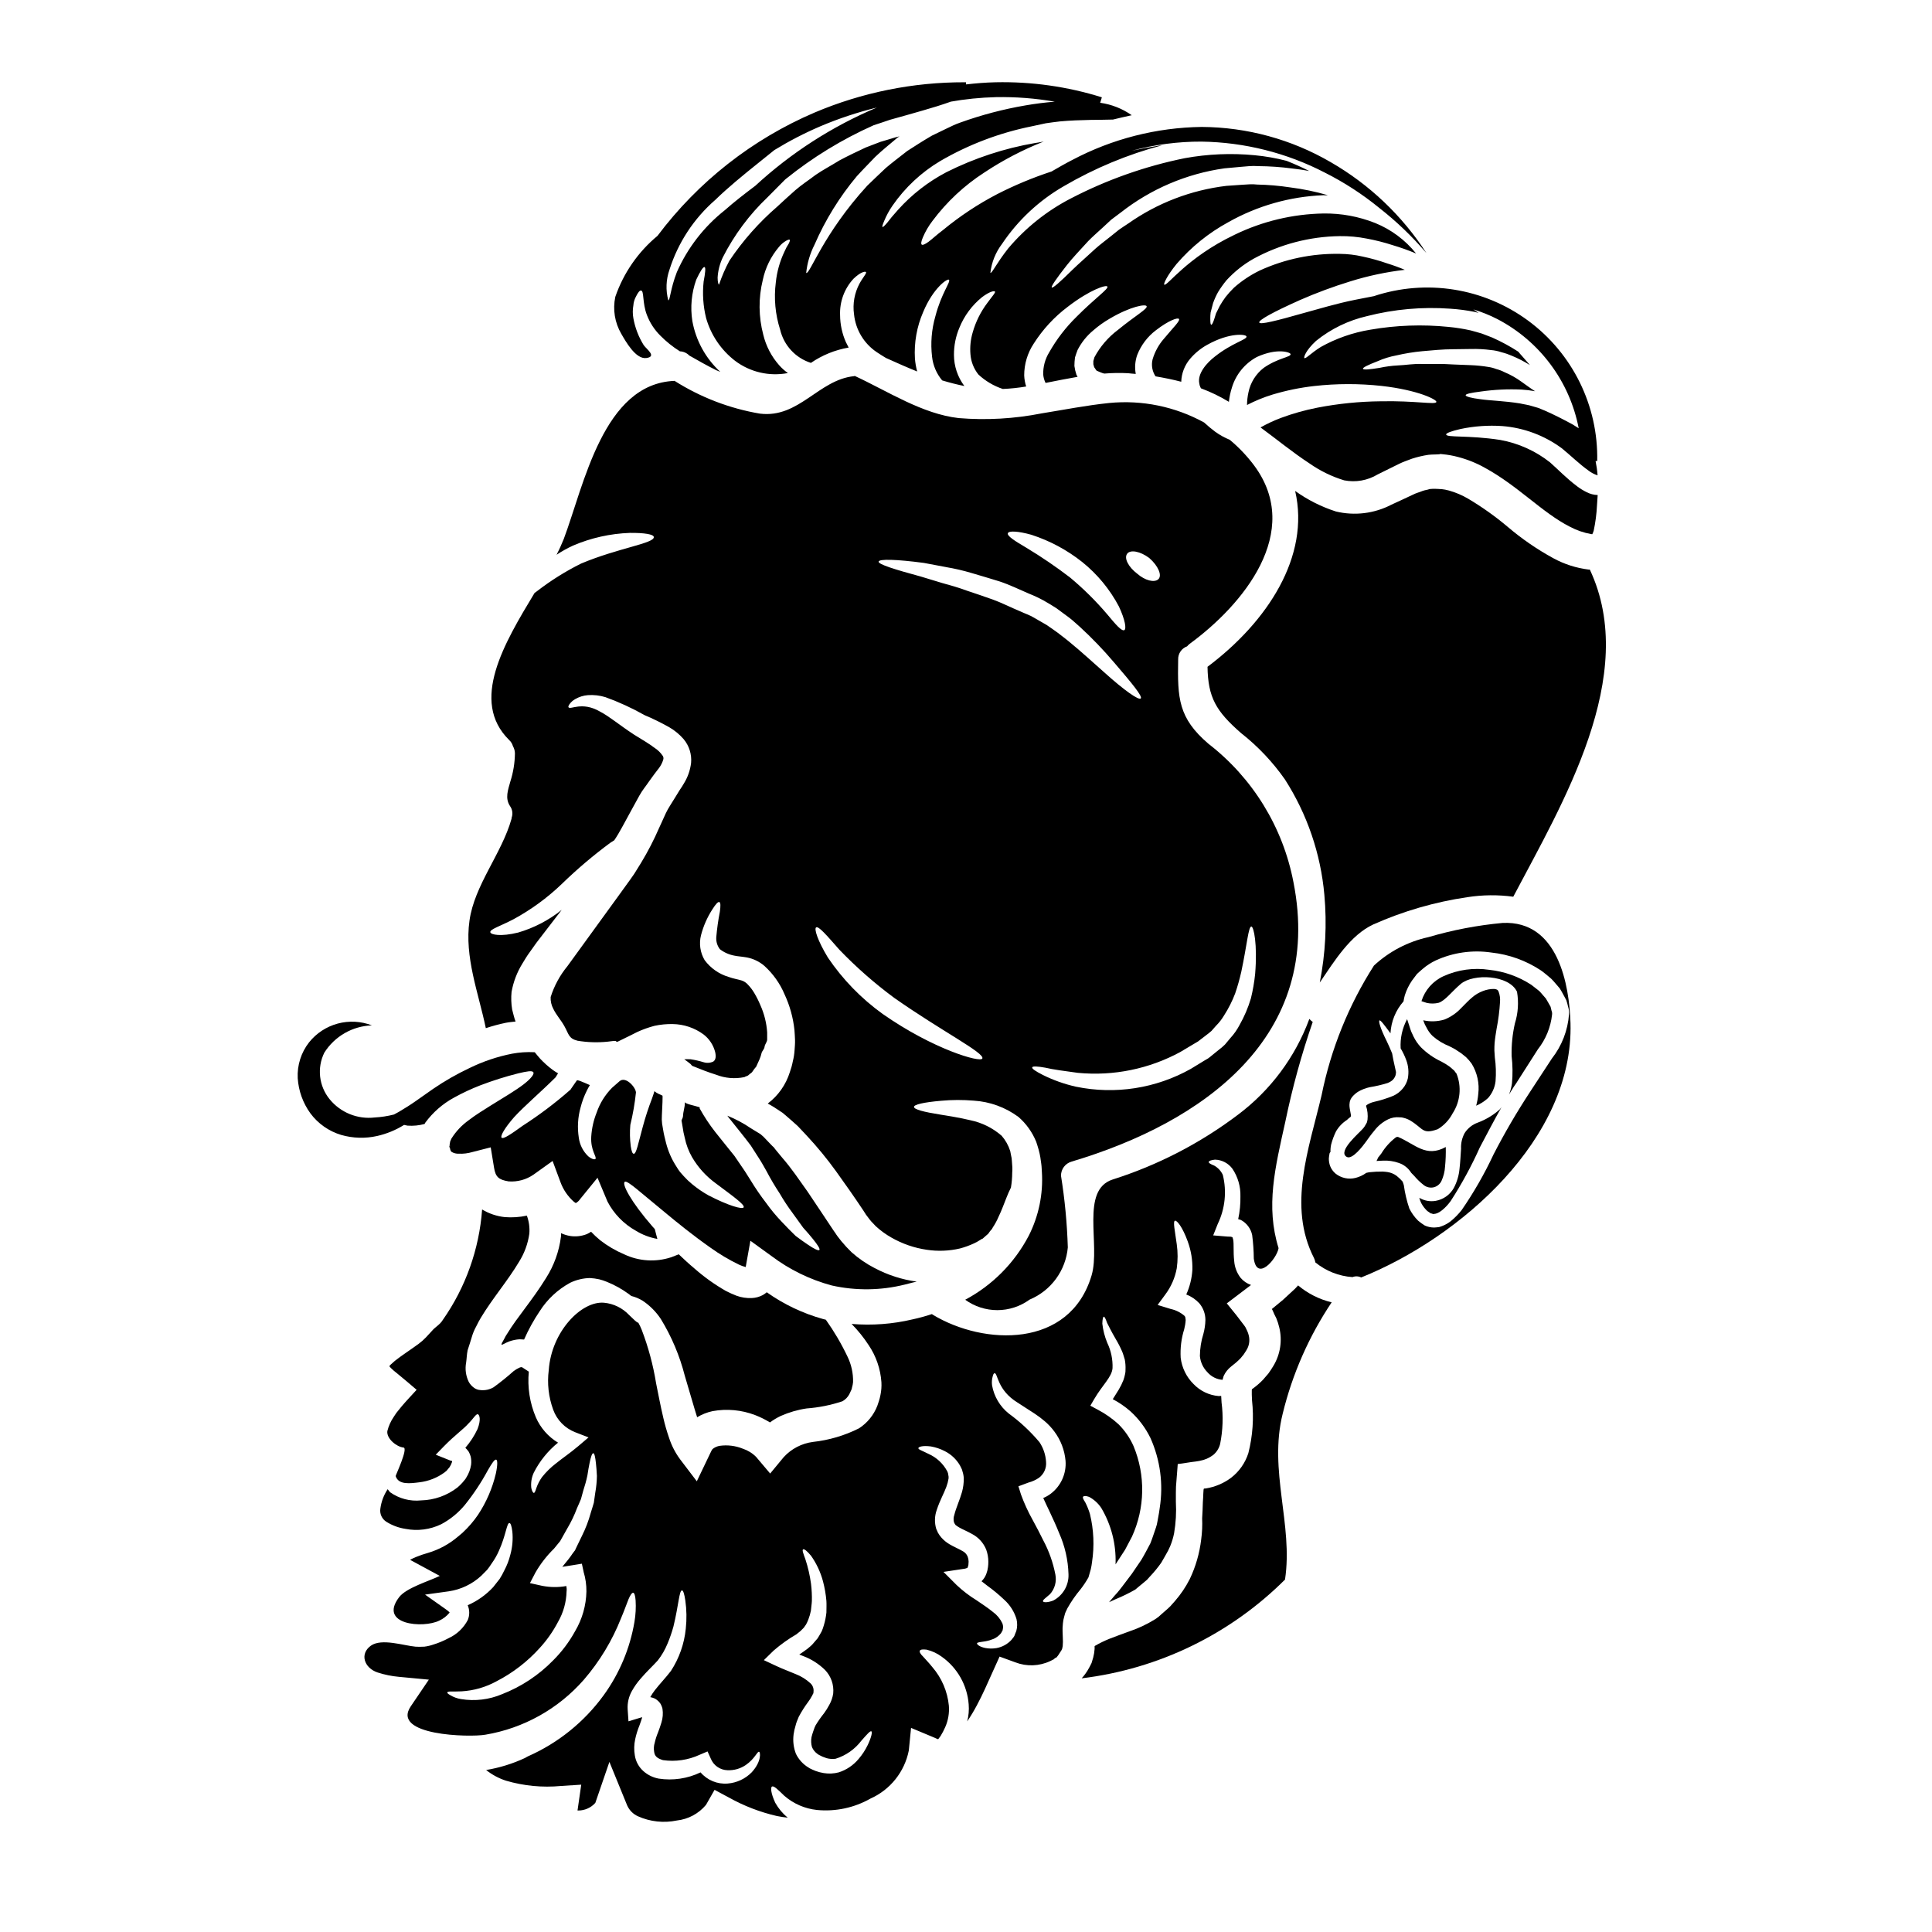
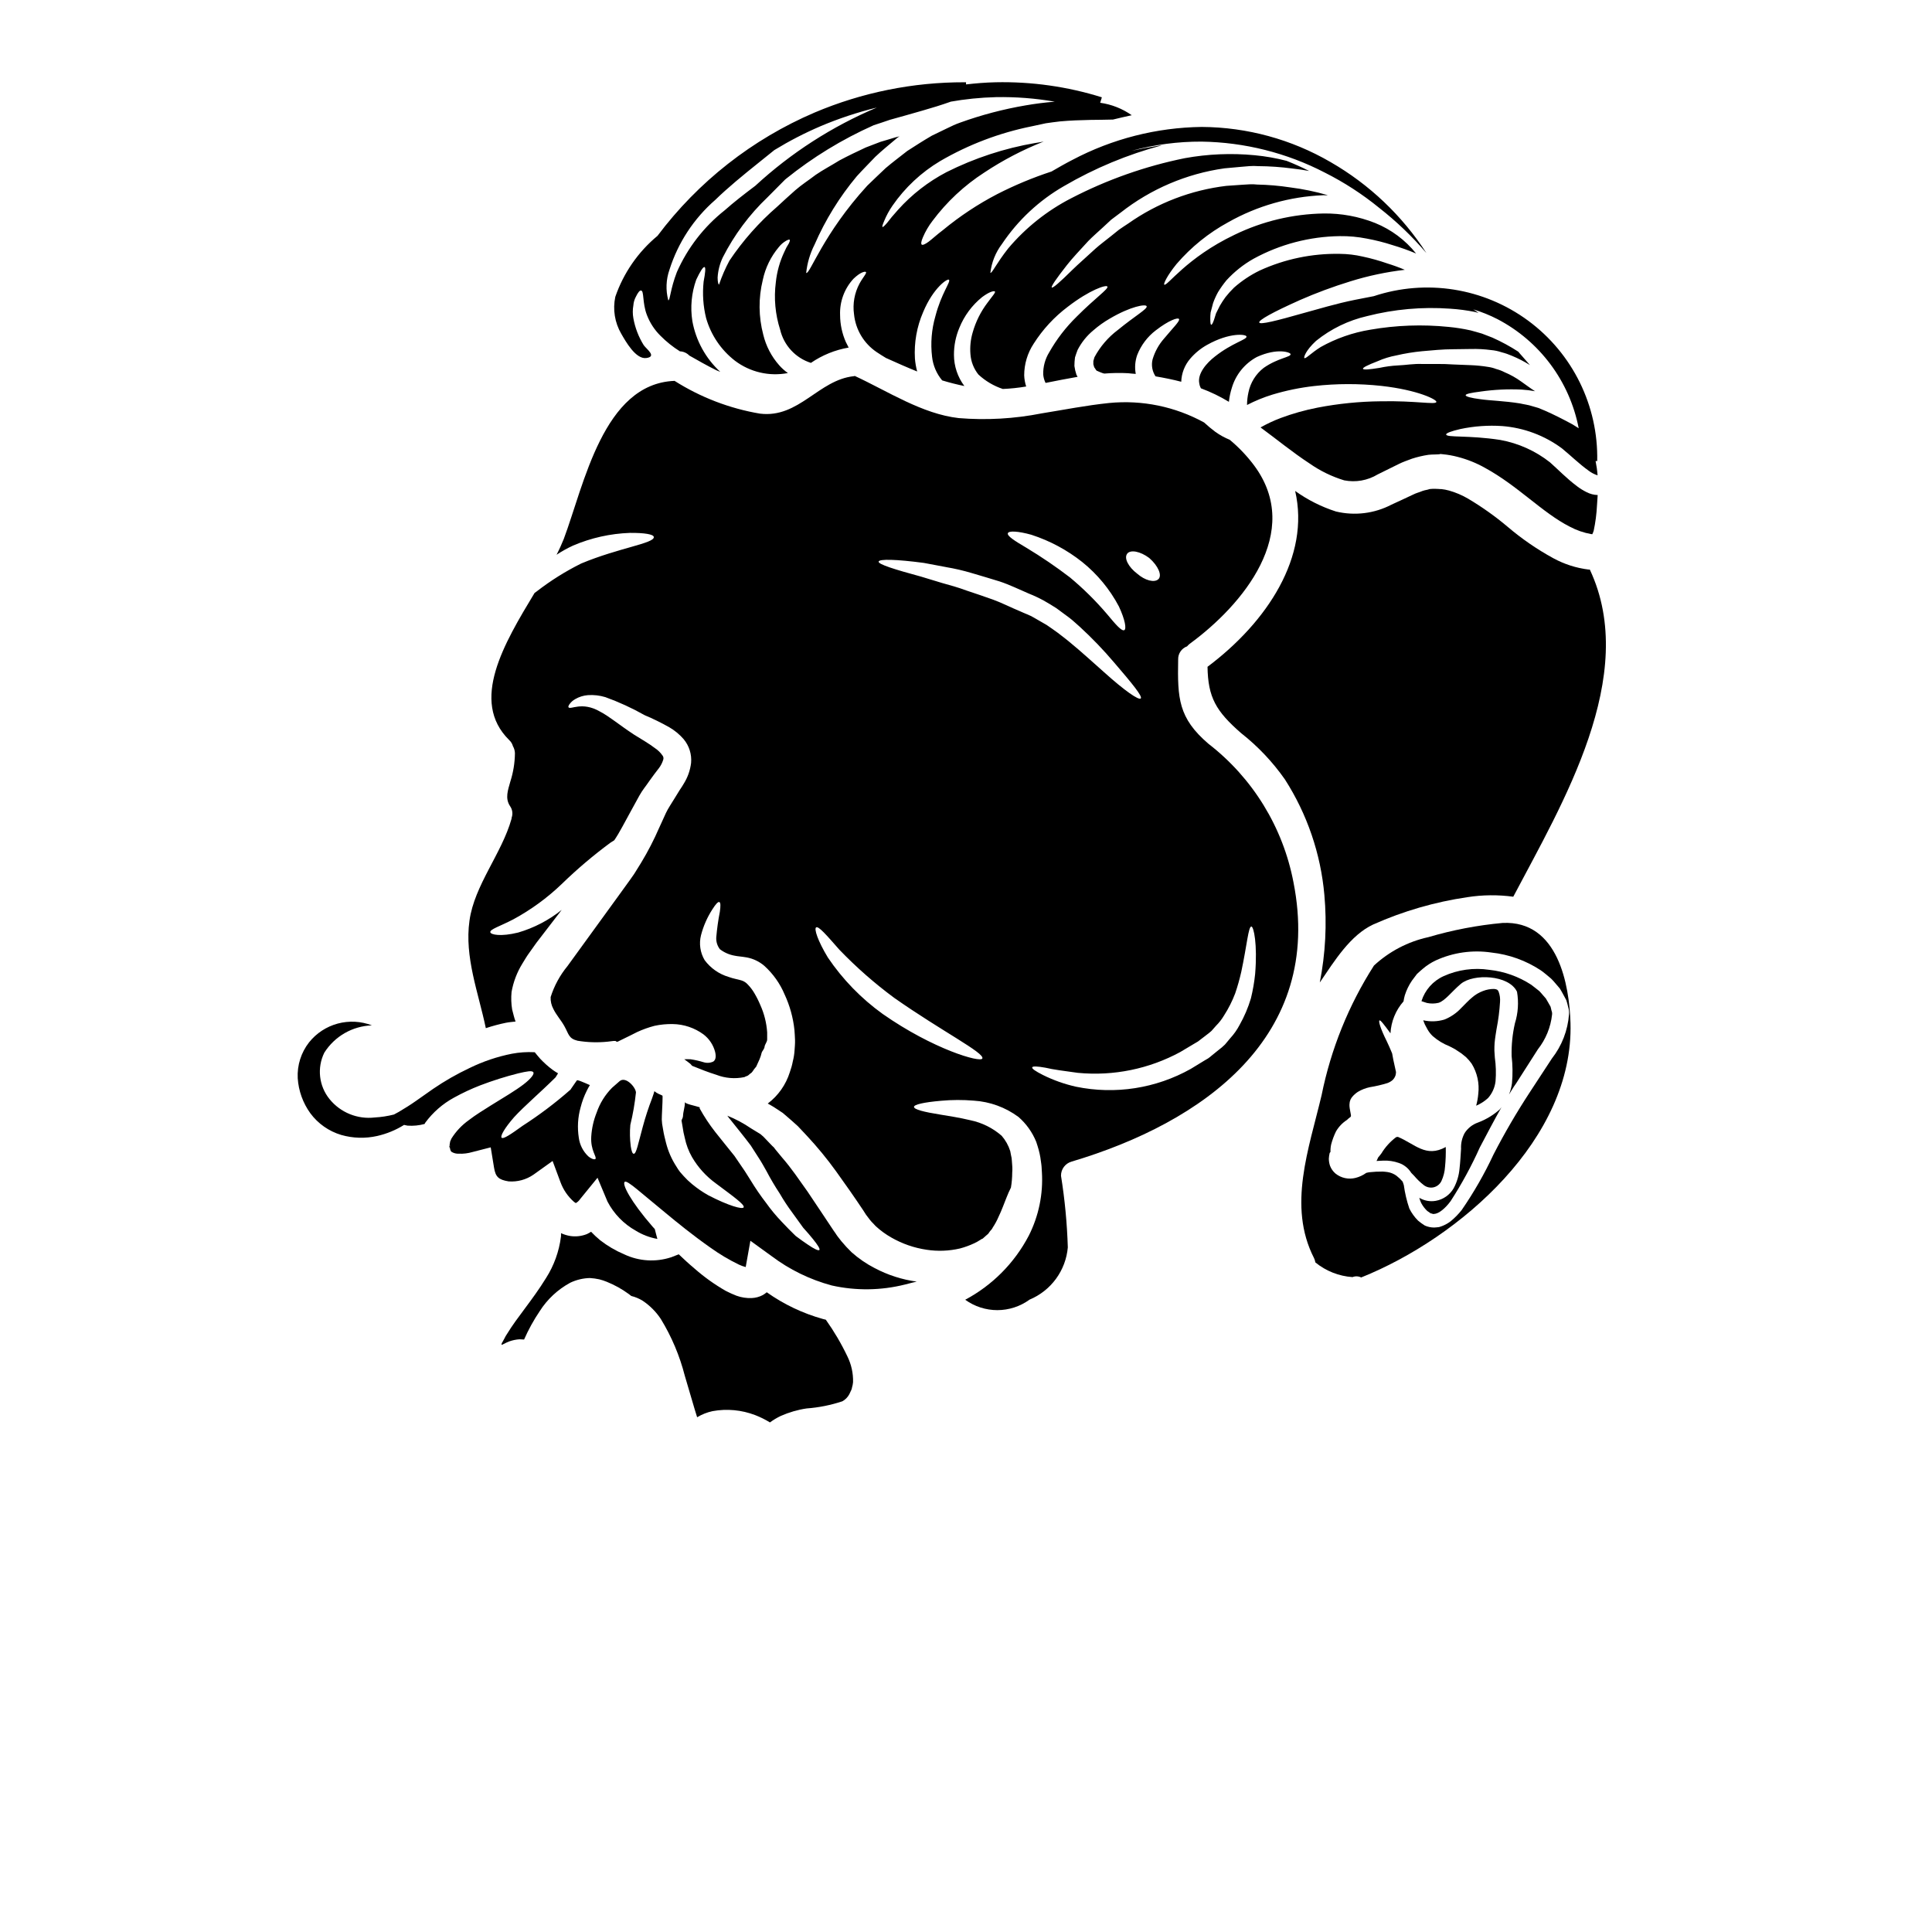
<svg xmlns="http://www.w3.org/2000/svg" fill="#000000" width="800px" height="800px" version="1.1" viewBox="144 144 512 512">
  <g>
    <path d="m362.1 493.55c-5.34-1.484-10.379-3.883-14.902-7.086-0.328 0.281-0.68 0.531-1.055 0.746-0.902 0.477-1.902 0.746-2.922 0.789-1.379 0.059-2.754-0.152-4.047-0.621-0.965-0.375-1.91-0.801-2.832-1.277-2.945-1.684-5.715-3.66-8.266-5.902-1.523-1.273-2.894-2.551-4.199-3.793l-2.019 0.789v-0.004c-4.094 1.344-8.551 1.059-12.445-0.785-2.277-0.961-4.422-2.219-6.375-3.738-0.844-0.695-1.645-1.445-2.398-2.238-0.355 0.23-0.73 0.438-1.117 0.621-1.402 0.555-2.93 0.727-4.418 0.5-0.84-0.141-1.656-0.391-2.426-0.746-0.031 0.344 0.031 0.652-0.031 0.996-0.496 3.871-1.84 7.59-3.938 10.887-3.641 5.902-7.652 10.391-10.297 14.75v-0.004c-0.297 0.434-0.562 0.891-0.785 1.367l-0.496 0.906c-0.062 0.059-0.105 0.133-0.125 0.215-0.031 0.062-0.215 0.527 0 0.469 0.094-0.031 0.246-0.125 0.469-0.219h-0.004c0.484-0.258 0.984-0.488 1.492-0.688 0.875-0.309 1.785-0.5 2.711-0.559 0.395 0 0.789 0.031 1.211 0.062 1.156-2.625 2.543-5.144 4.148-7.523 2.012-3.156 4.797-5.75 8.09-7.531 1.625-0.773 3.394-1.199 5.195-1.242 0.836 0.047 1.668 0.164 2.484 0.34 0.68 0.172 1.348 0.391 1.992 0.656 2.066 0.832 4.023 1.918 5.82 3.234 0.25 0.184 0.469 0.344 0.684 0.527 1.055 0.258 2.062 0.68 2.988 1.246 1.91 1.273 3.551 2.91 4.82 4.824 2.867 4.68 5.016 9.766 6.375 15.086 0.812 2.801 1.684 5.754 2.613 8.867 0.219 0.715 0.438 1.398 0.652 2.113h0.004c1.258-0.762 2.637-1.309 4.078-1.617 3.797-0.695 7.719-0.328 11.324 1.059 1.352 0.523 2.652 1.168 3.887 1.93 0.898-0.66 1.855-1.234 2.863-1.715 2.18-0.965 4.484-1.637 6.844-1.988 3.231-0.238 6.418-0.875 9.488-1.898 0.781-0.43 1.418-1.078 1.836-1.867l0.527-1.121c0.102-0.203 0.164-0.426 0.188-0.652 0.145-0.465 0.238-0.945 0.281-1.43 0.059-2.359-0.453-4.695-1.492-6.812-1.625-3.406-3.539-6.664-5.727-9.738z" />
-     <path d="m496.91 489.13c-3.273-0.781-6.32-2.316-8.898-4.481-0.246 0.281-0.527 0.59-0.812 0.871-1.086 0.996-2.144 1.992-3.203 2.957-1.023 0.844-1.988 1.648-2.984 2.461h0.074l0.219 0.434v-0.004c0.109 0.301 0.234 0.59 0.375 0.875l0.559 1.117c0.328 0.801 0.59 1.621 0.785 2.461 0.836 3.465 0.273 7.121-1.574 10.172-0.434 0.684-0.84 1.371-1.309 1.992l-1.418 1.648c-0.883 0.918-1.852 1.75-2.894 2.488l-0.062 0.062-0.031 0.312v1.121l0.062 1.492v-0.004c0.516 4.68 0.191 9.41-0.965 13.969-0.824 2.609-2.434 4.902-4.602 6.566-1.945 1.449-4.207 2.41-6.598 2.801-0.59 0.094-0.59-0.062-0.652 0.246l-0.031 0.156-0.059 0.934c-0.031 0.789-0.062 1.574-0.125 2.363-0.031 1.363-0.094 2.766-0.184 4.199h-0.004c0.086 1.891 0 3.785-0.254 5.66-0.43 3.625-1.445 7.156-3.016 10.453-1.055 2.078-2.359 4.023-3.887 5.785l-1.273 1.434c-0.395 0.434-0.789 0.711-1.18 1.086l-1.18 1.027-0.59 0.531-0.156 0.152-0.312 0.215-0.121 0.094-0.5 0.344-0.004 0.004c-2.113 1.312-4.367 2.375-6.719 3.172-1.969 0.715-3.766 1.371-5.352 1.992h-0.004c-1.316 0.527-2.598 1.152-3.824 1.863-0.062 0.031-0.062 0.062-0.125 0.094v0.004c0.016 0.246 0.016 0.496 0 0.746-0.051 0.766-0.176 1.527-0.371 2.269l-0.344 1.148-0.094 0.312-0.062 0.125-0.344 0.684-0.184 0.344c-0.547 1.047-1.227 2.019-2.023 2.894 20.379-2.465 39.348-11.676 53.883-26.168 2.207-14.527-4.387-28.867-0.621-43.926 2.559-10.535 6.957-20.539 12.988-29.551z" />
    <path d="m507.95 388.98c7.938-3.531 16.324-5.961 24.922-7.219 4.027-0.629 8.121-0.668 12.16-0.121 12.941-24.578 33.508-58.578 20.281-86.707h-0.371 0.004c-3.25-0.406-6.394-1.418-9.273-2.984-4.348-2.371-8.438-5.188-12.203-8.402-3.266-2.746-6.754-5.223-10.422-7.402-1.582-0.926-3.273-1.645-5.039-2.144-0.684-0.188-1.379-0.32-2.086-0.395h-0.344l-0.395-0.031-0.809-0.031h0.004c-0.508-0.016-1.02 0.008-1.527 0.062-0.621 0.246-1.055 0.215-1.867 0.5-0.871 0.371-1.648 0.527-2.551 0.992-1.898 0.906-3.793 1.773-5.691 2.644h0.004c-4.527 2.359-9.754 3-14.719 1.805-3.859-1.242-7.5-3.078-10.797-5.441 4.016 17.359-7.371 34.715-23.223 46.602 0.125 8.121 2.238 11.762 8.898 17.578h0.004c4.445 3.496 8.355 7.625 11.602 12.258 5.906 9.207 9.496 19.707 10.461 30.605 0.703 7.758 0.293 15.578-1.211 23.223 3.922-5.766 8.09-12.551 14.188-15.391z" />
    <path d="m278.17 415.03c0.789-0.156 1.648-0.215 2.461-0.312-0.375-0.965-0.621-2.148-0.902-3.172-0.258-1.543-0.309-3.113-0.16-4.668 0.477-2.684 1.457-5.25 2.894-7.562 0.621-1.027 1.273-2.113 1.84-2.863l1.836-2.582c2.269-2.957 4.512-5.879 6.719-8.742l-0.004 0.004c-3.418 2.734-7.336 4.777-11.539 6.004-4.637 1.148-7.219 0.559-7.371-0.062-0.219-0.789 2.609-1.617 6.066-3.426l-0.004 0.004c4.695-2.539 9.027-5.699 12.879-9.395 4.043-3.93 8.344-7.578 12.879-10.926l1.027-0.652c1.496-2.207 2.754-4.789 4.137-7.25 0.844-1.555 1.68-3.078 2.523-4.602 0.844-1.523 1.77-2.555 2.613-3.828 0.434-0.59 0.871-1.211 1.309-1.801l0.711-0.934 0.531-0.684v-0.004c0.512-0.672 0.898-1.43 1.148-2.238 0.137-0.395 0.055-0.836-0.215-1.152-0.512-0.734-1.156-1.367-1.898-1.867-1.711-1.309-3.641-2.394-5.633-3.641-3.938-2.582-6.566-4.852-9.055-6.129-4.789-2.754-7.809-0.344-8.305-1.117-0.094-0.156 0-0.395 0.246-0.789h0.004c0.398-0.566 0.918-1.035 1.523-1.367 1.027-0.602 2.176-0.961 3.363-1.055 1.562-0.105 3.133 0.07 4.633 0.527 3.602 1.301 7.09 2.902 10.422 4.789 2.238 0.938 4.418 2.008 6.531 3.203 1.43 0.832 2.715 1.898 3.797 3.148 1.465 1.754 2.176 4.019 1.969 6.297-0.238 1.973-0.91 3.863-1.969 5.539-0.215 0.395-0.465 0.746-0.68 1.09l-0.375 0.559c0 0.031-0.031 0.031-0.031 0.062s-0.031 0.062-0.062 0.094-0.062 0.059 0 0.031v0.004c-0.039 0.035-0.07 0.074-0.098 0.121-0.375 0.621-0.742 1.242-1.148 1.867-0.746 1.273-1.711 2.613-2.301 3.891-0.59 1.273-1.18 2.551-1.773 3.891l-0.004-0.004c-1.391 3.219-3 6.336-4.82 9.336-0.496 0.809-0.996 1.645-1.523 2.457-0.438 0.746-0.996 1.434-1.492 2.176-1.027 1.434-2.086 2.894-3.148 4.356-4.262 5.848-8.711 12.008-13.348 18.387-1.988 2.418-3.5 5.195-4.445 8.184-0.055 1.094 0.191 2.184 0.715 3.148 0.789 1.648 2.055 2.988 2.926 4.574 1.18 2.086 1.09 3.266 3.484 3.856h-0.004c2.644 0.441 5.336 0.523 8 0.246l1.523-0.184h0.559l0.184 0.152 0.316 0.062 3.484-1.707c0.559-0.285 1.148-0.594 1.738-0.875 1.484-0.684 3.023-1.234 4.606-1.648 1.582-0.34 3.203-0.496 4.82-0.465 2.938 0.043 5.785 1 8.152 2.738 1.516 1.16 2.598 2.789 3.082 4.637 0.312 1.309 0.121 2.144-0.469 2.551-0.805 0.391-1.73 0.457-2.582 0.188-1.141-0.348-2.305-0.613-3.484-0.789-0.559 0-1.09-0.031-1.648 0 0.559 0.395 1.121 0.812 1.648 1.242 0.184 0.188 0.281 0.344 0.438 0.5 2.207 0.902 4.352 1.738 6.375 2.363 2.387 0.934 4.992 1.152 7.5 0.625 0.344-0.246 0.789-0.246 1.117-0.559 0.312-0.375 0.746-0.465 1.027-0.934s0.621-0.871 0.965-1.273c0.281-0.652 0.59-1.309 0.871-1.93 0.242-0.551 0.43-1.125 0.562-1.715 0.121-0.496 0.742-0.996 0.789-1.68 0.094-0.621 0.684-1.242 0.684-1.867v-1.898 0.004c-0.168-2.496-0.777-4.941-1.805-7.219-0.449-1.086-0.977-2.137-1.574-3.148-0.492-0.852-1.09-1.633-1.773-2.336-0.445-0.496-1.016-0.863-1.652-1.059-0.871-0.281-2.144-0.465-3.422-0.934h0.004c-2.543-0.758-4.769-2.316-6.348-4.445-1.18-1.988-1.527-4.359-0.965-6.598 0.633-2.438 1.652-4.758 3.019-6.871 0.871-1.371 1.492-2.055 1.836-1.93s0.375 1.023 0.125 2.672h-0.004c-0.43 2.203-0.738 4.426-0.93 6.66-0.078 1.141 0.262 2.269 0.961 3.172 1.141 0.875 2.477 1.461 3.891 1.711 0.809 0.184 1.836 0.215 3.234 0.465 1.727 0.324 3.336 1.098 4.664 2.242 2.316 2.098 4.144 4.676 5.356 7.559 1.387 2.984 2.269 6.176 2.613 9.445 0.062 0.871 0.125 1.738 0.152 2.644s-0.059 1.801-0.121 2.703v0.004c-0.062 0.996-0.219 1.988-0.469 2.957-0.184 0.973-0.449 1.93-0.789 2.859-1.035 3.312-3.078 6.219-5.848 8.309 0.527 0.312 1.086 0.59 1.617 0.934 0.789 0.527 1.574 1.027 2.363 1.555 0.742 0.652 1.492 1.273 2.238 1.93l1.148 1.027 0.621 0.559 0.469 0.5c0.621 0.652 1.242 1.336 1.898 2.019 2.777 2.977 5.363 6.125 7.746 9.426 2.426 3.363 4.883 6.875 7.25 10.422l0.434 0.684 0.219 0.344 0.09 0.125 0.965 1.273v0.004c0.262 0.328 0.543 0.641 0.844 0.934l0.742 0.789v-0.004c1.254 1.148 2.633 2.152 4.109 2.988 2.883 1.652 6.047 2.75 9.332 3.234 2.953 0.457 5.965 0.34 8.871-0.34 1.293-0.344 2.551-0.805 3.762-1.371 0.559-0.262 1.098-0.562 1.617-0.902l0.395-0.246 0.184-0.062c0.031 0 0.094-0.062 0.094-0.062l0.031-0.027 0.031-0.031 0.559-0.5 0.789-0.684c0.184-0.215 0.246-0.375 0.395-0.559 0.246-0.375 0.562-0.527 0.812-1.09l-0.004-0.004c0.594-0.887 1.102-1.824 1.523-2.801 0.902-1.867 1.523-3.672 2.117-5.117 0.352-0.91 0.746-1.805 1.184-2.676 0.223-1.301 0.336-2.617 0.34-3.934 0.043-0.488 0.051-0.977 0.031-1.461-0.031-0.594-0.094-1.18-0.125-1.742v-0.004c-0.02-0.473-0.09-0.941-0.215-1.398l-0.219-1.148h-0.004c-0.473-1.492-1.242-2.867-2.269-4.047-2.359-2.055-5.203-3.469-8.266-4.106-2.957-0.715-5.691-1.117-7.934-1.492-4.481-0.715-7.031-1.371-7.031-2.055 0.031-0.621 2.551-1.211 7.188-1.617 2.879-0.266 5.777-0.273 8.66-0.031 4.285 0.266 8.402 1.77 11.855 4.328 2.059 1.801 3.668 4.059 4.695 6.594 0.246 0.684 0.438 1.402 0.652 2.117 0.18 0.656 0.324 1.32 0.438 1.992 0.094 0.59 0.152 1.148 0.246 1.738 0.125 0.906 0.094 1.402 0.156 2.117h0.004c0.371 5.852-0.836 11.699-3.488 16.926-3.781 7.215-9.645 13.121-16.832 16.953 2.481 1.793 5.469 2.758 8.531 2.754 3.062-0.008 6.047-0.98 8.52-2.785 2.793-1.164 5.215-3.07 7-5.508 1.789-2.441 2.875-5.324 3.141-8.336-0.195-6.356-0.797-12.695-1.805-18.977-0.023-1.754 1.141-3.301 2.832-3.766 34.75-10.359 66.887-33.039 58.77-74.039-2.785-14.566-10.797-27.613-22.527-36.68-7.992-6.844-8.211-12.039-8.027-22.367v-0.004c-0.035-1.539 0.918-2.926 2.363-3.449 0.215-0.254 0.453-0.484 0.715-0.688 13.969-10.207 30.176-29.586 17.047-47.258-1.875-2.504-4.035-4.781-6.438-6.781-1.352-0.555-2.637-1.266-3.824-2.113-1.043-0.773-2.043-1.602-2.988-2.488-7.68-4.219-16.449-6.019-25.168-5.164-6.039 0.621-11.977 1.801-17.891 2.754-7.227 1.426-14.617 1.848-21.961 1.246-9.68-1.086-18.82-7.125-27.551-11.168-0.078 0.004-0.152 0.023-0.223 0.059-9.395 0.965-14.562 11.203-24.918 9.926-8.039-1.363-15.73-4.312-22.617-8.68-18.918 0.711-24.008 27.656-29.367 41.902-0.531 1.309-1.152 2.707-1.902 4.168l0.004 0.004c1.387-0.918 2.844-1.73 4.356-2.426 4.769-2.039 9.875-3.18 15.059-3.363 3.891-0.031 6.297 0.375 6.344 1.09 0.215 1.68-9.301 2.863-19.258 7.031-4.152 2.066-8.09 4.535-11.758 7.375-0.219 0.152-0.395 0.281-0.59 0.434-8.062 13.348-17.203 28.652-6.723 38.965v0.004c0.477 0.434 0.824 0.996 0.996 1.617 0.332 0.578 0.516 1.23 0.531 1.898-0.031 2.539-0.441 5.059-1.215 7.477-0.621 2.238-1.461 4.418-0.09 6.504 0.641 0.891 0.805 2.043 0.434 3.082 0.004 0.102-0.004 0.207-0.035 0.309-2.582 9.207-9.84 17.574-11.137 26.969-1.371 9.676 2.363 19.07 4.328 28.496l0.004 0.004c1.777-0.59 3.586-1.074 5.418-1.449zm178.7 7.715c1.242-0.746 2.488-1.461 3.703-2.207l0.902-0.531 0.684-0.527 1.461-1.117v-0.004c0.496-0.359 0.973-0.742 1.434-1.152l1.18-1.34c0.828-0.824 1.551-1.75 2.148-2.754 1.184-1.84 2.176-3.801 2.953-5.848 0.641-1.879 1.18-3.789 1.617-5.723 1.527-7.156 1.871-12.008 2.676-12.008 0.621 0.027 1.648 4.664 0.996 12.594-0.223 2.168-0.598 4.32-1.117 6.438-0.734 2.469-1.746 4.848-3.019 7.086-0.656 1.25-1.473 2.414-2.43 3.453-0.465 0.562-0.965 1.152-1.43 1.711-0.535 0.527-1.105 1.016-1.711 1.461l-1.77 1.434c-0.316 0.281-0.648 0.543-0.996 0.785l-0.906 0.527c-1.211 0.746-2.426 1.492-3.668 2.238-9.242 5.188-20.047 6.867-30.426 4.727-3.039-0.68-5.984-1.723-8.773-3.109-1.969-0.996-2.957-1.68-2.832-2.023 0.121-0.344 1.402-0.281 3.488 0.094 2.051 0.5 5.039 0.871 8.66 1.371l-0.004-0.004c9.414 0.898 18.879-1.043 27.184-5.57zm-14.168-132c0.871-1.148 3.484-0.652 5.848 1.121 2.394 2.082 3.484 4.637 2.426 5.629-1.059 0.992-3.543 0.344-5.602-1.461-2.344-1.773-3.555-4.137-2.656-5.289zm-25.324-5.008h-0.004c4.871 1.582 9.422 4.023 13.43 7.207 4.004 3.219 7.305 7.219 9.707 11.758 1.676 3.578 2.051 6.008 1.43 6.297-0.715 0.312-2.269-1.492-4.543-4.231-2.996-3.519-6.289-6.777-9.84-9.738-3.691-2.824-7.535-5.441-11.512-7.84-3.172-1.867-5.227-3.172-4.949-3.891 0.234-0.652 2.625-0.59 6.297 0.438zm-28.59 7.434 5.945 1.117-0.008 0.004c2.293 0.383 4.559 0.91 6.785 1.574 2.363 0.684 4.82 1.434 7.371 2.211 2.551 0.84 5.117 2.082 7.715 3.203v0.004c1.344 0.531 2.66 1.145 3.934 1.832 1.18 0.684 2.336 1.34 3.457 2.086 1.117 0.84 2.238 1.648 3.324 2.457 1.086 0.809 1.969 1.711 2.926 2.519 3.188 2.934 6.191 6.059 8.992 9.363 4.762 5.539 7.594 8.992 7.086 9.551-0.508 0.559-4.293-2.055-9.707-6.938-2.754-2.426-5.902-5.348-9.52-8.305-0.934-0.715-1.867-1.492-2.797-2.176-0.934-0.684-1.93-1.371-2.926-2.055-1.152-0.652-2.269-1.309-3.457-1.992-0.965-0.59-2.363-1.059-3.543-1.617-2.488-1.027-4.82-2.238-7.215-3.109-2.394-0.871-4.793-1.648-7.004-2.398-2.238-0.84-4.418-1.43-6.438-1.992-2.023-0.621-3.891-1.18-5.633-1.707-7-1.902-11.387-3.266-11.23-3.984 0.156-0.715 4.68-0.609 11.957 0.355zm-28.512 96.602c0.652-0.438 2.797 2.082 6.16 5.902 4.484 4.664 9.355 8.941 14.562 12.785 12.539 8.805 24.008 14.59 23.332 16.055-0.465 1.18-13.062-2.461-26.41-11.809-5.688-4.09-10.605-9.152-14.527-14.957-2.715-4.492-3.676-7.582-3.117-7.977z" />
    <path d="m315.29 238.88c2.863-0.395 0.062-2.332-0.684-3.391h-0.004c-1.363-2.188-2.297-4.617-2.754-7.156-0.203-1.121-0.203-2.269 0-3.391 0.055-0.797 0.277-1.57 0.652-2.273 0.559-1.148 1.023-1.738 1.367-1.676 0.875 0.027 0.312 3.262 1.574 6.5 0.789 2.059 2.008 3.926 3.578 5.477 1.555 1.574 3.289 2.961 5.164 4.137 0.941 0.039 1.836 0.438 2.492 1.117 2.301 1.309 4.695 2.676 7.156 3.891 0.375 0.156 0.715 0.281 1.055 0.438-3.871-3.562-6.473-8.293-7.406-13.469-0.578-3.68-0.223-7.445 1.027-10.953 1.09-2.332 1.867-3.484 2.207-3.356 0.344 0.125 0.188 1.555-0.246 3.856-0.344 3.227-0.125 6.488 0.652 9.641 1.273 4.496 3.957 8.465 7.652 11.324 4.004 3.027 9.102 4.215 14.031 3.266-0.844-0.59-1.617-1.281-2.301-2.055-2.055-2.316-3.508-5.106-4.231-8.117-1.254-4.746-1.297-9.73-0.125-14.496 0.676-3.203 2.129-6.188 4.234-8.695 0.531-0.676 1.184-1.246 1.926-1.68 0.496-0.281 0.84-0.395 0.965-0.281 0.125 0.113 0.031 0.438-0.219 0.965-0.445 0.68-0.828 1.398-1.148 2.144-1.23 2.574-2.012 5.344-2.305 8.184-0.543 4.215-0.148 8.496 1.148 12.539 0.984 4.164 4.078 7.504 8.152 8.801 3.004-2.059 6.418-3.445 10.004-4.059-0.246-0.5-0.527-0.996-0.742-1.465v0.004c-0.992-2.246-1.512-4.672-1.527-7.125-0.145-3.559 1.129-7.027 3.543-9.645 1.867-1.801 3.047-1.992 3.293-1.801 0.312 0.281-0.742 1.34-1.676 3.047v-0.004c-1.348 2.504-1.863 5.371-1.465 8.184 0.418 4.051 2.606 7.707 5.977 9.988 0.84 0.562 1.676 1.09 2.488 1.574 2.828 1.273 5.57 2.492 8.266 3.578-0.301-1.121-0.5-2.266-0.594-3.422-0.25-4.219 0.496-8.441 2.18-12.32 2.707-6.504 6.535-9.02 6.844-8.559 0.531 0.5-2.019 3.543-3.606 9.676-1.008 3.484-1.305 7.133-0.875 10.734 0.254 2.305 1.188 4.481 2.676 6.254 1.93 0.59 3.891 1.086 5.879 1.492h0.004c-1.781-2.379-2.75-5.269-2.758-8.242-0.016-2.469 0.473-4.914 1.434-7.188 1.281-3.172 3.348-5.965 6.004-8.117 1.992-1.492 3.203-1.742 3.426-1.492 0.219 0.25-0.746 1.273-1.969 2.957v-0.004c-1.797 2.367-3.129 5.043-3.938 7.902-0.547 1.855-0.746 3.797-0.59 5.727 0.137 1.977 0.875 3.863 2.113 5.41 1.859 1.727 4.066 3.031 6.473 3.828 2.074-0.09 4.141-0.309 6.188-0.656-0.312-0.953-0.488-1.949-0.527-2.953 0-2.988 0.875-5.91 2.519-8.402 2.394-3.769 5.453-7.082 9.023-9.77 5.848-4.512 10.27-5.945 10.516-5.348 0.312 0.621-3.266 3.047-8.184 7.992v0.004c-2.852 2.789-5.293 5.965-7.258 9.438-1.082 1.766-1.633 3.809-1.574 5.879 0.07 0.77 0.281 1.52 0.621 2.211 2.801-0.559 5.633-1.121 8.492-1.617l-0.312-0.559 0.004-0.004c-0.258-0.75-0.438-1.527-0.539-2.312 0.004-0.762 0.055-1.52 0.156-2.273 0.219-0.684 0.438-1.34 0.684-1.969v0.004c1.023-2.004 2.445-3.773 4.18-5.207 1.348-1.176 2.809-2.219 4.356-3.109 5.539-3.266 9.582-3.938 9.77-3.266 0.281 0.684-3.051 2.519-7.656 6.297v-0.004c-2.559 1.93-4.672 4.394-6.184 7.219-0.078 0.34-0.172 0.672-0.285 0.996 0.016 0.289 0.016 0.582 0 0.871 0.125 0.281 0.125 0.562 0.25 0.812l0.281 0.395 0.121 0.219 0.285 0.312c0.09 0.062 0.059 0 0.09 0v-0.004c0.078 0.051 0.16 0.09 0.246 0.125 0.344 0.188 0.812 0.316 1.246 0.5l0.395 0.094h0.004c2.094-0.176 4.195-0.207 6.297-0.094 0.652 0.062 1.34 0.152 2.023 0.184-0.316-1.684-0.18-3.422 0.391-5.039 1.016-2.578 2.719-4.832 4.922-6.508 3.457-2.676 5.848-3.453 6.129-3.019 0.375 0.5-1.461 2.211-3.938 5.195-1.41 1.598-2.449 3.488-3.051 5.535-0.375 1.539-0.09 3.164 0.789 4.481 2.301 0.395 4.574 0.844 6.812 1.434 0.074-2.242 0.906-4.391 2.363-6.098 1.262-1.48 2.781-2.727 4.481-3.672 6.035-3.391 10.449-2.828 10.449-2.207 0.156 0.809-3.762 1.648-8.367 5.289-2.207 1.707-4.695 4.543-4.137 7.156 0.039 0.336 0.133 0.66 0.281 0.965l0.152 0.312v-0.004c2.578 0.953 5.059 2.152 7.406 3.578 0.137-1.27 0.398-2.519 0.789-3.734 1.035-3.492 3.422-6.426 6.629-8.152 5.539-2.519 8.988-1.18 8.926-0.742 0.125 0.789-3.356 0.992-7.125 3.637-2.082 1.609-3.519 3.918-4.039 6.5-0.242 1.094-0.367 2.211-0.375 3.332 2.164-1.121 4.422-2.043 6.75-2.758 3.617-1.086 7.324-1.848 11.074-2.269 5.914-0.664 11.883-0.676 17.797-0.031 9.738 1.09 14.777 3.672 14.562 4.262-0.246 0.789-5.41-0.371-14.777-0.184-5.606 0.055-11.199 0.617-16.707 1.68-3.336 0.648-6.613 1.57-9.801 2.758-1.832 0.695-3.609 1.527-5.316 2.488 4.328 3.172 8.461 6.594 13.035 9.582 2.797 1.953 5.883 3.453 9.145 4.445 3.047 0.594 6.207 0.035 8.867-1.574 1.867-0.934 3.762-1.867 5.664-2.797 0.992-0.5 2.269-0.934 3.422-1.371h-0.004c1.422-0.461 2.879-0.805 4.359-1.027 0.711-0.09 1.148-0.062 1.707-0.09l0.812-0.031 0.434-0.031 0.188-0.062h0.094l0.59 0.062c1.344 0.129 2.676 0.367 3.981 0.715 2.512 0.648 4.926 1.621 7.188 2.894 8.773 4.789 15.18 11.883 22.461 15.582 1.773 0.949 3.688 1.613 5.664 1.969 0.102 0.023 0.207 0.031 0.312 0.031 0.152-0.297 0.277-0.609 0.371-0.934 0.469-2.203 0.762-4.441 0.871-6.691 0.062-0.934 0.121-1.836 0.184-2.754h0.004c-1.043-0.031-2.066-0.301-2.988-0.789-0.863-0.426-1.688-0.938-2.457-1.52-2.863-2.148-5.07-4.484-7.188-6.348v-0.004c-3.844-3.031-8.371-5.07-13.188-5.941-8.492-1.309-14.281-0.559-14.344-1.461 0-0.344 1.34-0.871 3.793-1.434 3.629-0.766 7.344-1.031 11.047-0.785 5.727 0.441 11.215 2.488 15.832 5.902 2.43 1.992 4.637 4.172 7.035 5.879 0.727 0.566 1.547 0.996 2.426 1.277-0.094-1.273-0.27-2.539-0.527-3.789h0.434-0.004c0.309-14.633-6.512-28.5-18.285-37.188-11.777-8.688-27.039-11.113-40.926-6.504-1.629 0.301-3.254 0.621-4.875 0.949-5.289 1.059-9.84 2.488-13.562 3.484-7.434 2.117-11.699 3.172-11.914 2.551s3.516-2.703 10.672-5.902l-0.004-0.004c4.398-1.93 8.906-3.602 13.5-5.012 4.695-1.461 9.52-2.484 14.406-3.051-1.508-0.637-3.043-1.195-4.606-1.676-2.148-0.75-4.34-1.363-6.566-1.836-1.988-0.461-4.023-0.699-6.066-0.715-7.312-0.137-14.566 1.371-21.219 4.418-2.465 1.199-4.758 2.727-6.812 4.543-0.797 0.781-1.547 1.609-2.238 2.484-0.551 0.75-1.059 1.531-1.523 2.336l-0.996 1.992c-0.215 0.684-0.375 1.242-0.527 1.68-0.312 0.902-0.562 1.367-0.746 1.336-0.184-0.031-0.246-0.527-0.246-1.492h-0.004c-0.012-0.594 0.02-1.184 0.09-1.773 0.188-0.715 0.395-1.574 0.656-2.492v0.004c0.355-1 0.793-1.969 1.305-2.894 0.668-1.086 1.406-2.125 2.211-3.109 2.078-2.277 4.504-4.211 7.188-5.727 7.027-3.844 14.887-5.906 22.895-6.004 2.394-0.031 4.781 0.188 7.125 0.652 2.328 0.43 4.625 1.012 6.879 1.746 2.102 0.621 4.168 1.359 6.191 2.207-2.867-3.582-6.609-6.367-10.863-8.09-4.352-1.727-9.004-2.582-13.688-2.516-8.156 0.145-16.18 2.062-23.52 5.625-12.82 6.098-17.984 13.844-18.668 13.223-0.246-0.152 0.684-2.301 3.297-5.512h0.004c3.848-4.465 8.477-8.199 13.656-11.02 7.703-4.348 16.328-6.801 25.168-7.156 0.395 0 0.812 0.031 1.246 0-3.289-0.961-6.648-1.656-10.047-2.082-2.887-0.438-5.793-0.688-8.711-0.746-0.672-0.078-1.348-0.102-2.023-0.062l-2.055 0.125-4.016 0.281v-0.004c-9.383 1.113-18.344 4.543-26.066 9.988-0.844 0.562-1.68 1.09-2.461 1.648-0.789 0.621-1.492 1.18-2.207 1.773-1.43 1.148-2.828 2.176-4.012 3.234-2.363 2.207-4.481 4.012-6.129 5.629-3.266 3.234-5.195 4.918-5.449 4.668-0.25-0.246 1.18-2.336 4.016-5.945 1.434-1.836 3.394-3.891 5.633-6.344 1.18-1.211 2.519-2.363 3.938-3.672 0.68-0.652 1.398-1.309 2.144-1.992 0.789-0.621 1.648-1.211 2.488-1.867v0.004c7.981-6.285 17.488-10.344 27.551-11.762 1.434-0.121 2.894-0.246 4.356-0.395l2.207-0.188h0.004c0.777-0.059 1.559-0.059 2.332 0 3.019 0.02 6.031 0.227 9.023 0.625 1.523 0.156 3.019 0.395 4.512 0.652-1.93-0.965-3.938-1.867-5.973-2.676-2.785-0.727-5.625-1.223-8.492-1.492-6.176-0.59-12.398-0.324-18.5 0.785-10.484 2.129-20.617 5.707-30.113 10.629-6.383 3.285-12.051 7.797-16.68 13.285-3.148 3.984-4.293 6.656-4.723 6.473v-0.004c0.324-2.781 1.387-5.422 3.078-7.652 4.231-6.312 9.863-11.566 16.457-15.348 8.133-4.746 16.863-8.375 25.961-10.797l-0.84 0.094-3.734 0.652c-1.18 0.219-2.293 0.469-3.449 0.699h0.004c6.027-1.633 12.25-2.449 18.496-2.422 11.383 0.168 22.566 2.981 32.672 8.219 5.117 2.574 9.941 5.703 14.387 9.328 4.562 3.566 8.762 7.586 12.527 11.992-6.43-9.938-15.133-18.199-25.387-24.105-10.375-6.039-22.152-9.254-34.156-9.324-11.961 0.152-23.707 3.148-34.281 8.738-1.883 0.957-3.703 2.019-5.531 3.074-4.945 1.621-9.762 3.625-14.395 5.996-5.125 2.668-9.953 5.871-14.406 9.551-1.617 1.211-2.863 2.394-3.793 3.078-0.934 0.684-1.574 0.934-1.801 0.746-0.227-0.184-0.156-0.871 0.312-1.93l-0.004 0.004c0.66-1.555 1.516-3.019 2.547-4.359 3.777-5.055 8.422-9.395 13.723-12.812 4.945-3.285 10.223-6.039 15.742-8.215-0.746 0.156-1.523 0.281-2.269 0.395v-0.004c-8.164 1.402-16.078 4.004-23.484 7.715-4.848 2.539-9.199 5.918-12.852 9.988-1.273 1.402-2.238 2.586-2.863 3.426-0.684 0.789-1.09 1.18-1.242 1.117s0.031-0.621 0.434-1.574v-0.004c0.586-1.434 1.328-2.797 2.211-4.07 3.316-4.797 7.625-8.824 12.629-11.809 7.519-4.379 15.707-7.488 24.234-9.207 1.242-0.281 2.488-0.531 3.762-0.812 1.242-0.152 2.461-0.375 3.766-0.496 2.703-0.246 5.379-0.344 8.059-0.395 1.992-0.031 3.984-0.031 5.973-0.094 1.617-0.395 3.297-0.789 4.981-1.148-2.488-1.746-5.356-2.879-8.367-3.301l0.445-1.445c-9.113-2.852-18.629-4.195-28.172-3.988-2.672 0.059-5.269 0.277-7.824 0.57v-0.57h-0.395c-13.656-0.035-27.18 2.699-39.754 8.031-16.496 7.055-30.848 18.32-41.617 32.668-5.141 4.262-9.012 9.855-11.184 16.168-0.703 3.34-0.145 6.82 1.574 9.77 1.18 2.051 3.856 6.844 6.656 6.438zm177.48-4.543h-0.004c3.945-3.184 8.562-5.426 13.504-6.562 7.195-1.84 14.637-2.504 22.043-1.969 2.215 0.141 4.418 0.43 6.594 0.871 0.312 0.094 0.621 0.152 0.934 0.246-0.469-0.344-0.938-0.625-1.406-0.938v0.004c2.199 0.664 4.336 1.523 6.379 2.57 11.223 5.852 19.16 16.504 21.559 28.934-0.539-0.336-1.078-0.672-1.609-1.012-2.461-1.34-5.164-2.707-7.312-3.641-0.59-0.246-1.211-0.496-1.801-0.742-0.562-0.156-1.09-0.312-1.617-0.469-0.996-0.344-2.18-0.469-3.203-0.715-4.262-0.684-7.934-0.742-10.484-1.117-2.519-0.312-3.938-0.715-3.938-1.059s1.402-0.652 3.938-0.965l-0.004-0.004c3.602-0.516 7.246-0.695 10.887-0.527 1.199 0.074 2.394 0.219 3.578 0.434-1.398-0.871-2.551-1.801-3.699-2.582h-0.004c-1.363-0.984-2.836-1.809-4.387-2.457-0.703-0.363-1.441-0.645-2.207-0.844-0.691-0.27-1.41-0.457-2.148-0.559-1.5-0.246-3.016-0.398-4.535-0.461-1.574-0.059-3.148-0.121-4.637-0.184-2.988-0.215-5.633-0.094-8.121-0.125-2.457-0.121-4.637 0.312-6.598 0.375-1.652 0.086-3.293 0.305-4.91 0.652-2.676 0.438-4.231 0.562-4.356 0.246-0.125-0.316 1.242-0.992 3.891-2.019h-0.004c1.582-0.699 3.242-1.211 4.945-1.527 2.254-0.523 4.543-0.898 6.848-1.117 2.519-0.215 5.41-0.527 8.336-0.527 1.492 0 3.047-0.031 4.637-0.062 1.754-0.043 3.512 0.051 5.254 0.281 0.965 0.082 1.914 0.281 2.832 0.59 0.938 0.234 1.852 0.547 2.738 0.934 1.652 0.684 3.246 1.504 4.762 2.457-0.684-0.789-1.402-1.617-2.086-2.398-0.344-0.395-0.684-0.746-0.996-1.152-2.191-1.422-4.488-2.668-6.875-3.731-0.934-0.344-1.836-0.715-2.754-1.059-1.027-0.312-2.055-0.59-3.082-0.871l-0.004 0.004c-1.887-0.418-3.797-0.719-5.723-0.902-6.938-0.707-13.941-0.457-20.812 0.742-4.598 0.754-9.027 2.301-13.094 4.574-2.644 1.648-4.047 3.266-4.356 2.926-0.188-0.188 0.34-1.992 3.106-4.543zm-84.855-64.594c5.231-0.098 10.461 0.305 15.617 1.203-2.621 0.211-5.227 0.543-7.762 0.984-5.879 1.004-11.656 2.523-17.266 4.543-0.59 0.215-1.43 0.527-1.801 0.715l-1.969 0.934c-1.273 0.621-2.551 1.242-3.793 1.836-2.301 1.34-4.422 2.707-6.504 4.047-1.992 1.574-3.938 3.016-5.727 4.543-1.68 1.617-3.356 3.148-4.883 4.664-11.73 12.82-15.211 23.582-16.176 23.117l-0.004-0.004c0.273-2.606 1.02-5.141 2.207-7.477 2.848-6.551 6.621-12.66 11.203-18.141 1.523-1.68 3.203-3.363 4.918-5.164 1.801-1.711 3.824-3.328 5.879-5.074 0.152-0.121 0.34-0.215 0.527-0.34-0.395 0.09-0.789 0.184-1.121 0.281-1.34 0.395-2.613 0.809-3.938 1.18-1.309 0.5-2.613 0.996-3.891 1.492-2.269 1.059-4.758 2.242-6.965 3.426-2.144 1.34-4.356 2.488-6.297 3.824-1.867 1.434-3.731 2.613-5.41 4.078-1.68 1.465-3.266 2.953-4.789 4.352l-0.004 0.004c-4.84 4.184-9.102 8.996-12.664 14.312-1.094 2.031-2.016 4.156-2.754 6.344-0.152 0-0.375-0.621-0.375-1.867 0.109-1.852 0.574-3.668 1.371-5.348 3.027-5.957 7.047-11.355 11.887-15.961 1.461-1.465 2.984-3.019 4.602-4.637 0.078-0.074 0.176-0.145 0.254-0.215 7.078-5.707 14.867-10.469 23.172-14.176l0.113-0.047c1.434-0.469 2.863-0.934 4.293-1.434 2.797-0.789 5.691-1.574 8.586-2.426 2.519-0.715 5.043-1.496 7.5-2.363l-0.227 0.023-0.004 0.004c4.027-0.719 8.102-1.133 12.191-1.234zm-46.488 7.715c4.844-2.051 9.848-3.711 14.957-4.961-11.859 4.996-22.762 12.016-32.219 20.738-2.922 2.199-5.695 4.348-8.094 6.481-5.504 4.348-9.863 9.977-12.695 16.398-1.773 4.602-1.773 7.477-2.269 7.477-0.719-2.676-0.609-5.504 0.312-8.117 2.266-7.164 6.465-13.562 12.133-18.496 3.356-3.266 7.309-6.504 11.477-9.84 1.059-0.84 2.117-1.68 3.172-2.551 0.348-0.273 0.68-0.543 1.012-0.816 3.914-2.394 7.996-4.504 12.215-6.312z" />
-     <path d="m433.06 559.91c0.148-0.637 0.262-1.281 0.336-1.93 0.652-4.258 0.465-8.602-0.559-12.785-0.32-1.062-0.738-2.094-1.242-3.078-0.469-0.715-0.746-1.215-0.559-1.465 0.188-0.246 0.684-0.281 1.574 0.031 1.324 0.703 2.449 1.73 3.266 2.988 2.625 4.449 3.93 9.551 3.762 14.715v0.188c0.074-0.141 0.156-0.27 0.25-0.395 0.746-1.148 1.496-2.301 2.269-3.484 0.594-1.121 1.18-2.238 1.805-3.426h0.004c3.481-7.606 3.641-16.316 0.434-24.043-0.957-2.16-2.309-4.125-3.981-5.789-1.629-1.488-3.438-2.766-5.387-3.797l-2.082-1.117 1.059-1.805c2.207-3.762 4.633-5.785 4.82-8.121h0.004c0.09-2.332-0.391-4.648-1.402-6.75-0.668-1.621-1.109-3.328-1.305-5.07 0.031-1.18 0.184-1.805 0.395-1.84 0.207-0.031 0.496 0.562 0.871 1.648 0.5 0.965 1.152 2.336 2.269 4.231l-0.004 0.004c0.648 1.07 1.219 2.18 1.715 3.328 0.281 0.621 0.465 1.402 0.715 2.176v0.004c0.16 0.859 0.223 1.738 0.184 2.613 0.016 0.418-0.027 0.836-0.125 1.242-0.105 0.535-0.25 1.062-0.434 1.574-0.344 0.871-0.762 1.715-1.242 2.519-0.531 0.871-1.059 1.711-1.574 2.519 1.691 0.887 3.266 1.973 4.699 3.234 2.195 1.996 3.992 4.391 5.289 7.062 2.594 5.797 3.445 12.223 2.457 18.5-0.125 0.84-0.215 1.648-0.395 2.457l-0.215 1.18-0.125 0.621-0.059 0.281-0.125 0.375-0.031 0.152c-0.527 1.465-0.934 2.867-1.523 4.328-0.789 1.496-1.574 3.019-2.398 4.387-0.84 1.242-1.68 2.488-2.519 3.699-0.844 1.121-1.68 2.238-2.519 3.328-0.531 0.746-0.875 1.086-1.34 1.68-0.469 0.496-0.906 0.996-1.309 1.492-0.312 0.344-0.59 0.684-0.875 1.027 0.625-0.281 1.246-0.59 1.902-0.871l0.004 0.004c1.695-0.703 3.348-1.512 4.945-2.418l0.188-0.125c0.062-0.027 0.652-0.559 0.652-0.559l1.211-0.996c0.395-0.344 0.844-0.684 1.18-0.996l0.746-0.84h0.008c1.082-1.141 2.082-2.359 2.988-3.641 0.652-1.086 1.242-2.176 1.836-3.234 0.188-0.434 0.375-0.84 0.59-1.273l-0.004-0.004c0.438-1.078 0.77-2.191 0.996-3.328 0.465-2.742 0.625-5.531 0.469-8.305v-2.481l0.031-1.574c0.062-0.789 0.121-1.574 0.184-2.363s0.125-1.574 0.188-2.398l0.09-1.211 1.18-0.152 2.426-0.375 1.242-0.156c0.375-0.031 0.996-0.184 1.059-0.184l0.008-0.004c1.266-0.227 2.457-0.75 3.481-1.527 0.91-0.75 1.555-1.777 1.84-2.922 0.73-3.629 0.855-7.352 0.375-11.023l-0.094-1.707c-0.246 0-0.469 0.031-0.684 0.031h-0.004c-2.523-0.215-4.879-1.344-6.629-3.176-1.895-1.867-3.098-4.324-3.418-6.965-0.148-2.559 0.168-5.117 0.934-7.562 0.207-0.805 0.34-1.625 0.391-2.457-0.062-0.559-0.062-0.844-0.344-1.121h0.004c-1.047-0.891-2.297-1.512-3.641-1.801l-3.453-1.059 2.023-2.754v-0.004c1.543-2.055 2.586-4.441 3.047-6.969 0.297-2.106 0.297-4.242 0-6.348-0.496-3.641-1.059-6.07-0.465-6.254 0.496-0.125 1.969 1.617 3.391 5.539h-0.004c0.875 2.394 1.285 4.93 1.215 7.477-0.141 2.258-0.691 4.473-1.617 6.535 1.312 0.504 2.496 1.305 3.453 2.336 1.043 1.234 1.617 2.797 1.617 4.414-0.027 1.242-0.207 2.473-0.531 3.672-0.602 1.902-0.914 3.883-0.93 5.879 0.141 1.617 0.844 3.137 1.988 4.293 1.02 1.18 2.461 1.91 4.016 2.023 0.09-0.344 0.184-0.652 0.281-0.996 0.465-1.016 1.168-1.902 2.055-2.582 0.848-0.633 1.648-1.328 2.391-2.086l0.871-1.055 0.684-1.059c0.773-1.188 1.012-2.644 0.656-4.016-0.094-0.395-0.227-0.781-0.395-1.148l-0.285-0.59c-0.121-0.305-0.289-0.59-0.496-0.844l-2.086-2.734c-0.84-1.059-1.707-2.086-2.551-3.148 2.055-1.555 4.109-3.109 6.191-4.695 0.062-0.062 0.156-0.125 0.215-0.188l0.004-0.004c-1.062-0.363-2.008-1.008-2.734-1.863-1.004-1.293-1.598-2.852-1.715-4.481-0.281-2.457-0.031-4.481-0.281-5.723-0.184-0.562-0.184-0.59-0.184-0.59-0.062-0.031-0.25-0.062-0.438-0.125v-0.004c-0.301 0.008-0.602-0.004-0.898-0.031l-3.766-0.312 1.215-3.051v0.004c1.945-4.043 2.418-8.637 1.336-12.988-0.477-1.039-1.273-1.898-2.269-2.457-0.938-0.375-1.496-0.684-1.465-0.965s0.59-0.5 1.648-0.621c1.84 0.047 3.551 0.945 4.637 2.426 1.441 2.148 2.18 4.691 2.113 7.281 0.043 2.035-0.156 4.074-0.59 6.062 0.242 0.062 0.484 0.133 0.719 0.223 1.531 0.82 2.625 2.277 2.984 3.981 0.27 2.074 0.414 4.16 0.434 6.254 0.844 6.129 5.945 0.215 6.535-2.613 0-0.062 0-0.125 0.031-0.152-3.453-11.141-0.934-21.254 1.801-33.57v-0.004c1.848-8.938 4.269-17.746 7.25-26.371-0.328-0.234-0.629-0.508-0.898-0.809-3.731 10.129-10.316 18.961-18.961 25.426-10.012 7.559-21.234 13.355-33.191 17.145-8.559 2.797-3.172 17.23-5.539 25.352-5.746 19.508-28.574 18.637-42.07 10.488-0.094-0.062-0.156-0.125-0.25-0.184l-0.004-0.004c-1.68 0.559-3.387 1.027-5.117 1.398-5.293 1.254-10.754 1.664-16.176 1.211 1.688 1.711 3.199 3.586 4.512 5.602 1.98 2.922 3.148 6.316 3.391 9.84 0.066 1.125-0.02 2.258-0.246 3.363-0.109 0.578-0.258 1.148-0.438 1.707l-0.395 1.18c-0.949 2.449-2.644 4.535-4.844 5.969-3.82 1.922-7.953 3.144-12.203 3.609-2.988 0.387-5.746 1.82-7.777 4.047l-3.578 4.328-3.734-4.418c-0.992-0.992-2.207-1.738-3.543-2.176-1.934-0.777-4.035-1.035-6.098-0.746-0.617 0.102-1.203 0.348-1.711 0.715-0.344 0.215-0.465 0.59-0.715 1.086l-3.637 7.594-4.328-5.695h-0.004c-1.34-1.781-2.371-3.777-3.051-5.906-0.59-1.703-1.086-3.438-1.492-5.195-0.789-3.328-1.34-6.379-1.93-9.242l0.004 0.004c-0.781-4.816-2.055-9.539-3.797-14.094-0.258-0.652-0.559-1.285-0.902-1.895-0.395 0-1.148-0.812-2.457-2.055-1.746-1.848-4.098-2.996-6.625-3.238-6.008-0.527-13.938 7.652-14.652 17.828-0.461 3.559-0.055 7.176 1.18 10.543 0.992 2.727 3.113 4.894 5.816 5.945l3.543 1.371-2.703 2.301c-2.242 1.898-4.262 3.234-5.902 4.574h-0.004c-1.391 1.062-2.644 2.293-3.734 3.668-0.629 0.891-1.129 1.863-1.492 2.891-0.246 0.812-0.438 1.273-0.652 1.273-0.215 0-0.5-0.434-0.684-1.309v0.004c-0.152-1.379 0.074-2.777 0.652-4.039 1.562-3.082 3.754-5.797 6.438-7.969-2.609-1.57-4.668-3.922-5.879-6.719-1.621-3.812-2.262-7.973-1.867-12.098l-1.617-1.059c-0.125-0.117-0.301-0.164-0.469-0.129-0.16 0.035-0.316 0.086-0.465 0.16-0.527 0.242-1.027 0.543-1.488 0.898-1.691 1.512-3.457 2.934-5.293 4.266-1.066 0.629-2.312 0.891-3.543 0.742-0.621-0.039-1.219-0.266-1.711-0.652-0.551-0.402-1.008-0.926-1.336-1.523-0.773-1.59-1.016-3.383-0.688-5.117 0.156-1.059 0.156-2.113 0.395-3.266 0.395-1.148 0.746-2.336 1.121-3.543 0.277-0.961 0.664-1.883 1.148-2.754 0.395-0.789 0.84-1.68 1.211-2.269 3.148-5.227 7.125-9.801 10.113-14.812v-0.004c1.445-2.273 2.383-4.828 2.758-7.496 0.137-1.625-0.09-3.262-0.656-4.789-1.918 0.414-3.891 0.547-5.848 0.391-2.125-0.23-4.176-0.918-6.008-2.019-0.766 10.52-4.367 20.637-10.422 29.273-0.789 1.309-1.969 1.801-2.926 2.957l-1.523 1.648h0.004c-0.605 0.637-1.266 1.219-1.969 1.738-2.426 1.773-4.512 3.082-6.297 4.512-0.371 0.344-0.789 0.684-1.117 0.996-0.312 0.395-0.215 0.219-0.281 0.281-0.031 0.047-0.031 0.109 0 0.156 0 0.031-0.031 0 0.031 0.094l0.312 0.344c0.492 0.488 1.02 0.945 1.574 1.363 1.836 1.496 3.543 2.957 5.258 4.422-1.309 1.43-2.754 2.957-3.938 4.352-0.469 0.59-1.152 1.402-1.434 1.773l-0.684 1.027v0.004c-0.793 1.152-1.371 2.438-1.707 3.793-0.25 1.969 2.426 4.168 4.289 4.356 1.309 0.152-2.144 7.434-2.082 7.559 0.742 2.43 3.981 1.93 6.297 1.648 2.422-0.285 4.731-1.195 6.691-2.644 0.184-0.215 0.344-0.184 0.652-0.59l0.434-0.527 0.188-0.219h0.004c0.293-0.441 0.523-0.926 0.684-1.43 0-0.156 0-0.188 0.031-0.219-0.16-0.027-0.316-0.07-0.469-0.125l-3.891-1.555 2.207-2.269c2.867-2.926 5.164-4.512 6.473-6.008 1.273-1.242 2.023-2.676 2.523-2.426 0.395 0.184 0.84 1.398-0.125 3.891-0.84 1.801-1.93 3.477-3.234 4.977 0.336 0.32 0.637 0.676 0.902 1.059 0.207 0.383 0.375 0.789 0.5 1.211 0.176 0.734 0.215 1.492 0.121 2.238-0.188 1.207-0.621 2.363-1.277 3.394l-0.121 0.215-0.25 0.344-0.215 0.246-0.438 0.531-0.004 0.004c-0.402 0.453-0.84 0.879-1.305 1.273-2.754 2.141-6.125 3.34-9.613 3.422-2.93 0.312-5.871-0.465-8.266-2.176-0.219-0.246-0.438-0.527-0.621-0.789-1.027 1.543-1.688 3.301-1.934 5.137-0.219 1.391 0.418 2.777 1.617 3.516 1.539 0.957 3.254 1.594 5.043 1.863 3.215 0.629 6.547 0.191 9.488-1.242 2.402-1.281 4.523-3.019 6.254-5.117 2.289-2.852 4.316-5.906 6.055-9.125 1.18-2.055 1.836-2.988 2.238-2.863 0.344 0.09 0.434 1.273-0.094 3.699v0.004c-0.918 3.891-2.516 7.586-4.723 10.918-1.16 1.703-2.504 3.266-4.012 4.668l-0.094 0.094-1.18 0.996h-0.004c-2.32 1.988-5.035 3.465-7.961 4.332-1.082 0.301-2.141 0.664-3.18 1.09-0.539 0.215-1.062 0.465-1.574 0.746 0.469 0.246 0.934 0.527 1.371 0.742l6.504 3.519c-2.797 1.367-8.867 3.148-10.766 5.629-5.602 7.34 6.375 8.336 10.629 6.223h-0.004c1.074-0.488 2.019-1.223 2.758-2.144l-0.395-0.395-0.715-0.531-5.41-3.824 6.297-0.871h-0.004c3.227-0.477 6.231-1.918 8.621-4.137 0.527-0.531 1.059-1.059 1.555-1.574 0.434-0.547 0.836-1.121 1.211-1.711 0.75-1.039 1.387-2.156 1.898-3.328 1.871-4.106 2.086-7.477 2.801-7.34 0.312 0.031 0.559 0.789 0.742 2.176h0.004c0.215 2.086 0.035 4.199-0.527 6.223-0.359 1.461-0.906 2.871-1.617 4.199-0.359 0.762-0.762 1.496-1.215 2.207-0.559 0.715-1.152 1.434-1.711 2.176-1.898 2.047-4.195 3.676-6.75 4.797 0.523 1.238 0.535 2.637 0.031 3.887-1.117 2.144-2.918 3.852-5.117 4.852-1.309 0.707-2.688 1.277-4.109 1.711-0.355 0.125-0.719 0.227-1.086 0.309l-0.59 0.125v0.004c-0.156 0.031-0.312 0.051-0.469 0.062l-0.125 0.031h-0.25c-0.703 0.047-1.41 0.047-2.113 0-3.148-0.281-8.961-2.269-11.809-0.281-3.078 2.176-1.801 5.938 1.773 7.125h0.004c1.828 0.59 3.715 0.977 5.629 1.148l7.934 0.746-4.789 7.062c-5.289 7.777 15.555 8.266 19.754 7.531 10.121-1.695 19.344-6.84 26.102-14.562 4.18-4.844 7.512-10.355 9.863-16.305 0.902-2.113 1.492-3.856 1.969-5.012 0.477-1.152 0.934-1.77 1.242-1.738 0.312 0.031 0.559 0.715 0.652 2.023 0.117 1.902 0.012 3.812-0.309 5.691-1.188 7.039-3.988 13.703-8.184 19.477-5.129 7.047-12.031 12.617-20.004 16.137-0.281 0.125-0.5 0.281-0.789 0.438-3.277 1.531-6.754 2.609-10.328 3.203 1.57 1.254 3.352 2.211 5.262 2.832 4.719 1.383 9.664 1.859 14.562 1.398l5.379-0.344-0.934 6.504c-0.004 0.105-0.027 0.211-0.062 0.312 0.062 0 0.125 0.031 0.219 0.031h0.004c1.723-0.004 3.363-0.738 4.508-2.023l3.731-10.859 4.723 11.574h0.004c0.566 1.258 1.574 2.266 2.828 2.832 3.238 1.453 6.856 1.844 10.328 1.121 3.012-0.332 5.777-1.816 7.715-4.141l2.269-3.981 3.824 2.051h0.004c3.977 2.223 8.254 3.867 12.695 4.887 0.965 0.188 1.93 0.344 2.863 0.438h-0.004c-1.332-1.098-2.449-2.434-3.293-3.938-1.215-2.613-1.277-4.137-0.844-4.328 0.5-0.215 1.574 0.844 3.234 2.461v-0.004c2.434 2.117 5.457 3.43 8.66 3.766 4.922 0.477 9.871-0.578 14.172-3.016 5.262-2.348 9.055-7.106 10.168-12.758l0.594-5.977 6.25 2.613c0.312 0.156 0.621 0.281 0.934 0.395 0.219-0.281 0.395-0.496 0.594-0.789l0.004 0.004c0.48-0.777 0.906-1.59 1.273-2.426 0.789-1.789 1.121-3.746 0.965-5.695-0.371-3.781-1.906-7.359-4.391-10.234-0.965-1.211-1.836-2.055-2.426-2.754-0.715-0.684-1.027-1.246-0.875-1.574 0.152-0.328 0.789-0.395 1.773-0.281h0.004c1.453 0.344 2.816 0.98 4.016 1.867 4.148 2.934 6.769 7.566 7.152 12.629 0.125 1.52-0.008 3.043-0.395 4.516 0.941-1.383 1.805-2.816 2.582-4.293 1.523-2.828 2.797-5.785 4.199-8.898l1.801-3.981 4.168 1.523h0.004c3.008 1.164 6.359 1.039 9.273-0.344l0.934-0.469c0.133-0.156 0.289-0.289 0.465-0.395 0.312 0.121 1.059-1.273 1.574-2.023v0.004c0.043-0.094 0.086-0.188 0.121-0.281 0.125-0.188 0.094-0.5 0.188-0.746 0.074-0.785 0.082-1.578 0.027-2.363l-0.059-1.617v-0.902l0.09-1.211c0.055-0.602 0.168-1.199 0.344-1.777l0.094-0.344c0-0.031 0.125-0.434 0.184-0.652 0-0.031 0.031-0.031 0.031-0.059h0.004c0-0.023 0.012-0.043 0.031-0.062l0.094-0.219 0.395-0.84c0.996-1.785 2.164-3.473 3.481-5.039 0.781-1.004 1.488-2.066 2.113-3.176 0.172-0.633 0.512-1.758 0.602-2.102zm-131.31-20.316c-0.125 0.844-0.25 1.711-0.375 2.644-0.246 0.906-0.559 1.805-0.844 2.754h0.004c-0.562 2.051-1.32 4.039-2.269 5.941-0.496 1.027-0.992 2.086-1.523 3.148l-0.184 0.395-0.094 0.215-0.031 0.031v0.031l-0.152 0.246-0.062 0.062-0.531 0.711c-0.344 0.5-0.652 0.965-1.055 1.465-0.562 0.684-1.09 1.34-1.617 1.992 0.871-0.125 1.77-0.281 2.754-0.438l2.43-0.395 0.465 2.148-0.008 0.004c0.512 1.688 0.766 3.438 0.75 5.195-0.074 3.703-1.102 7.328-2.988 10.516-1.566 2.859-3.535 5.477-5.848 7.777-3.812 3.906-8.414 6.953-13.5 8.93-3.434 1.461-7.207 1.914-10.887 1.309-1.004-0.152-1.969-0.504-2.836-1.027-0.621-0.344-0.871-0.59-0.809-0.746 0.152-0.395 1.523-0.152 3.793-0.281h0.004c3.25-0.188 6.418-1.102 9.27-2.676 4.32-2.227 8.199-5.219 11.449-8.836 1.898-2.07 3.519-4.383 4.82-6.875 1.426-2.461 2.203-5.246 2.273-8.09 0.059-0.477 0.035-0.961-0.062-1.43-2.133 0.383-4.316 0.359-6.441-0.062l-3.203-0.711 1.434-2.754v-0.004c1.348-2.344 3.012-4.488 4.941-6.375 0.375-0.438 0.746-0.934 1.121-1.371l0.559-0.684 0.004-0.031 0.062-0.121 0.215-0.375c0.531-0.965 1.059-1.898 1.574-2.801 1.008-1.691 1.859-3.473 2.551-5.316 0.395-0.844 0.711-1.648 1.055-2.43 0.219-0.789 0.438-1.555 0.621-2.269 0.441-1.316 0.805-2.656 1.09-4.012 0.188-1.242 0.375-2.336 0.559-3.203 0.344-1.742 0.684-2.676 0.996-2.676s0.531 0.996 0.715 2.754c0.094 0.902 0.188 1.969 0.246 3.234h0.004c-0.023 1.504-0.172 3.004-0.438 4.484zm41.469 74.074h0.004c-1.695 1.734-3.965 2.797-6.383 2.988-2.731 0.227-5.402-0.875-7.184-2.957-3.449 1.656-7.32 2.234-11.105 1.648-1.477-0.277-2.852-0.941-3.984-1.926-1.254-1.09-2.082-2.59-2.332-4.231-0.242-1.414-0.211-2.863 0.094-4.266 0.27-1.266 0.656-2.504 1.148-3.703 0.285-0.789 0.531-1.492 0.715-2.113 0-0.031 0-0.031 0.031-0.031-0.184 0.031-0.344 0.094-0.496 0.125l-3.172 0.965-0.219-3.176c-0.102-1.691 0.289-3.379 1.121-4.852 0.656-1.18 1.438-2.285 2.336-3.297 1.617-1.902 3.262-3.394 4.543-4.824 1.062-1.367 1.93-2.875 2.582-4.481 0.617-1.469 1.137-2.973 1.555-4.512 1.371-5.629 1.523-9.613 2.269-9.547 0.312 0 0.621 0.934 0.871 2.641 0.355 2.484 0.398 5.004 0.125 7.5-0.395 3.992-1.746 7.836-3.938 11.199-1.402 1.836-2.926 3.391-4.231 5.07-0.457 0.594-0.875 1.215-1.242 1.867 0.426 0.078 0.844 0.211 1.242 0.391 0.531 0.312 1 0.723 1.371 1.215 0.285 0.449 0.496 0.945 0.621 1.465 0.191 1.227 0.098 2.484-0.281 3.672-0.281 0.934-0.562 1.738-0.875 2.551h0.004c-0.383 0.902-0.688 1.84-0.902 2.797-0.242 0.777-0.293 1.598-0.152 2.398 0.152 1.211 0.84 1.738 2.332 2.207h-0.004c3.328 0.477 6.719-0.02 9.77-1.434l2.055-0.871 0.84 1.867c0.727 1.836 2.477 3.059 4.449 3.113 1.715 0.074 3.402-0.406 4.824-1.367 2.457-1.68 3.047-3.672 3.543-3.516 0.328-0.027 0.762 2.465-1.941 5.422zm30.734-7.219h0.004c-0.645 1.336-1.461 2.582-2.426 3.703-1.383 1.656-3.203 2.887-5.258 3.543-1.297 0.344-2.656 0.406-3.981 0.188-0.734-0.117-1.449-0.305-2.148-0.559l-0.812-0.344-0.395-0.184-0.121-0.062c-0.312-0.156-0.156-0.062-0.25-0.125l-0.246-0.152v-0.004c-1.465-0.863-2.644-2.141-3.391-3.672-0.629-1.629-0.844-3.387-0.621-5.117 0.105-0.801 0.281-1.594 0.527-2.363 0.078-0.348 0.184-0.691 0.312-1.027l0.527-1.309v0.004c0.738-1.387 1.582-2.719 2.523-3.981 0.375-0.496 0.707-1.023 0.996-1.574l0.184-0.344c0-0.059 0.023-0.113 0.062-0.156 0.031-0.031 0.062-0.094 0.09-0.125s0.062-0.344 0.062-0.496c0.094-0.809-0.199-1.613-0.785-2.176-1.145-1.062-2.481-1.898-3.938-2.461-1.574-0.684-3.266-1.273-5.117-2.144l-3.328-1.555 2.613-2.551c1.863-1.613 3.871-3.047 6.004-4.285l1.09-0.875 0.871-0.871c0.188-0.281 0.375-0.559 0.59-0.84v0.004c0.234-0.43 0.445-0.875 0.621-1.336 0.297-0.766 0.527-1.555 0.684-2.363 0.062-0.84 0.219-1.68 0.25-2.488l0.004 0.004c0.039-1.551-0.035-3.102-0.223-4.637-0.301-2.211-0.801-4.387-1.492-6.504-0.559-1.523-0.902-2.426-0.621-2.613s1.027 0.375 2.113 1.68c1.449 2.055 2.523 4.352 3.172 6.781 0.453 1.715 0.758 3.461 0.906 5.227 0.059 0.965 0 1.992 0 3.051-0.121 1.148-0.348 2.285-0.684 3.391-0.148 0.539-0.336 1.062-0.559 1.574-0.344 0.621-0.684 1.242-1.09 1.871-0.438 0.527-0.871 1.023-1.309 1.523s-0.965 0.871-1.465 1.309c-0.711 0.527-1.398 0.996-2.082 1.461 0.375 0.156 0.746 0.281 1.117 0.438v-0.004c2.129 0.809 4.066 2.051 5.695 3.641 1.602 1.656 2.398 3.93 2.18 6.223-0.156 1.082-0.516 2.129-1.062 3.078-0.398 0.758-0.855 1.484-1.363 2.176-0.816 1.016-1.566 2.086-2.242 3.203l-0.285 0.621h0.004c-0.133 0.316-0.246 0.637-0.344 0.965-0.184 0.516-0.336 1.043-0.465 1.574-0.156 0.871-0.109 1.766 0.129 2.613 0.305 0.727 0.812 1.352 1.457 1.805l0.062 0.062c0.031 0.031 0.062 0.062 0.094 0.062l0.395 0.215 0.789 0.395c0.355 0.148 0.719 0.281 1.086 0.395 0.77 0.207 1.57 0.262 2.363 0.156 2.727-0.84 5.117-2.516 6.844-4.789 1.465-1.648 2.301-2.644 2.644-2.492 0.285 0.164 0.066 1.477-0.961 3.644zm39.359-30.176-0.281 0.684-0.121 0.344-0.062 0.156-0.125 0.246-0.031 0.031-0.031 0.062c-0.215 0.281-0.434 0.527-0.621 0.789h0.004c-1.055 1.141-2.453 1.906-3.981 2.18-0.988 0.164-2 0.152-2.988-0.035-1.617-0.34-2.269-1.023-2.144-1.273s0.902-0.281 2.207-0.496h0.004c0.754-0.137 1.496-0.359 2.207-0.652 0.75-0.34 1.41-0.852 1.93-1.492 0.125-0.25 0.281-0.5 0.438-0.789v-0.094l0.031-0.152 0.059-0.344c0.043-0.434-0.02-0.871-0.188-1.273-0.559-1.176-1.402-2.191-2.457-2.957-1.246-1.027-2.754-2.023-4.356-3.113-1.898-1.16-3.672-2.516-5.289-4.043l-3.484-3.484 5.227-0.789v0.004c0.355-0.027 0.703-0.109 1.027-0.25 0.184-0.094 0.121-0.094 0.215-0.344l0.004 0.004c0.059-0.141 0.102-0.289 0.125-0.438 0.031-0.09 0.031-0.84 0.059-0.902-0.004-0.457-0.09-0.91-0.25-1.336-0.277-0.676-0.797-1.219-1.457-1.523-0.875-0.527-2.086-0.996-3.394-1.773v-0.004c-0.777-0.457-1.48-1.035-2.082-1.707-0.18-0.195-0.348-0.402-0.5-0.621l-0.246-0.395-0.125-0.188h-0.004c-0.094-0.145-0.164-0.301-0.215-0.465l-0.312-0.684v-0.004c-0.484-1.629-0.441-3.375 0.129-4.977 0.84-2.582 1.93-4.418 2.551-6.129 0.273-0.723 0.473-1.477 0.59-2.242 0.035-0.301 0.012-0.605-0.062-0.898l-0.062-0.344v-0.062l-0.031-0.094-0.152-0.434h-0.004c-1.098-2.094-2.875-3.754-5.043-4.699-1.523-0.789-2.754-1.148-2.641-1.523 0.059-0.312 1.023-0.715 3.262-0.438h0.004c1.289 0.219 2.539 0.637 3.703 1.242 1.691 0.844 3.098 2.164 4.047 3.801l0.395 0.789 0.094 0.219 0.031 0.031 0.031 0.152 0.031 0.062 0.09 0.344c0.199 0.594 0.312 1.211 0.34 1.832 0.012 1.211-0.145 2.414-0.461 3.578-0.621 2.207-1.617 4.293-2.055 6.129-0.223 0.645-0.246 1.336-0.066 1.992 0.031 0.031 0.062 0.094 0.094 0.125v0.062l0.062 0.09 0.246 0.375c0.094 0.125 0.094 0.062 0.125 0.094l0.004 0.004c0.27 0.203 0.547 0.391 0.84 0.559 0.844 0.5 2.055 0.965 3.426 1.742 1.695 0.895 3.016 2.359 3.731 4.137 0.371 1.027 0.562 2.113 0.559 3.203 0 0.469-0.027 0.938-0.09 1.402-0.07 0.617-0.215 1.223-0.438 1.801-0.273 0.746-0.707 1.418-1.273 1.969 0.496 0.395 0.996 0.789 1.492 1.152h-0.004c1.598 1.152 3.117 2.41 4.543 3.766 1.527 1.379 2.644 3.148 3.238 5.117 0.246 1.051 0.227 2.148-0.066 3.191zm9.84-8.121c-1.648 0.621-2.582 0.5-2.734 0.25-0.188-0.344 0.68-0.906 1.836-1.93l0.004 0.004c1.266-1.41 1.797-3.336 1.43-5.195-0.613-3.184-1.703-6.258-3.234-9.117-0.844-1.742-1.805-3.543-2.832-5.445v0.004c-1.195-2.137-2.211-4.363-3.047-6.66l-0.684-2.176 2.672-0.996c0.98-0.254 1.914-0.676 2.754-1.246 1.34-0.988 2.059-2.606 1.898-4.262-0.113-1.855-0.715-3.648-1.746-5.195-2.398-2.852-5.133-5.402-8.145-7.594-2.34-1.875-3.91-4.543-4.422-7.496-0.102-0.805-0.039-1.617 0.188-2.394 0.121-0.531 0.312-0.789 0.496-0.789 0.871 0 0.652 4.449 6.066 7.777 1.402 0.902 2.926 1.898 4.574 2.957 0.922 0.609 1.805 1.277 2.644 1.992 0.953 0.809 1.809 1.727 2.551 2.734 1.68 2.25 2.703 4.922 2.957 7.719 0.27 3.406-1.215 6.715-3.938 8.773-0.605 0.453-1.27 0.832-1.969 1.121 0.5 1.121 1.09 2.336 1.617 3.453 0.934 1.992 1.84 3.938 2.582 5.82v-0.004c1.535 3.445 2.383 7.152 2.492 10.922 0.117 2.902-1.449 5.617-4.023 6.973z" />
    <path d="m549.76 404.95c-3.332-2.164-7.125-3.512-11.074-3.934-4.121-0.625-8.336-0.039-12.133 1.68-2.805 1.273-4.934 3.684-5.852 6.625 0.469 0.156 0.965 0.312 1.434 0.469 1.027 0.223 2.09 0.211 3.109-0.035 1.742-0.559 3.426-2.926 5.879-5.008 3.328-2.801 12.785-2.43 14.902 2.082v0.004c0.48 2.793 0.289 5.66-0.559 8.367-0.645 2.84-0.941 5.746-0.871 8.66 0.281 2.394 0.312 4.812 0.094 7.215-0.141 1.023-0.406 2.027-0.789 2.988 0.59-0.965 1.18-1.969 1.867-2.926 1.867-2.926 3.793-5.945 5.785-9.055 2.094-2.656 3.398-5.848 3.762-9.207 0.043-0.359-0.008-0.727-0.152-1.059-0.094-0.312-0.125-0.652-0.246-1.027-0.438-0.715-0.789-1.465-1.246-2.176-0.59-0.621-1.117-1.34-1.738-1.969-0.742-0.547-1.426-1.168-2.172-1.695z" />
    <path d="m535.64 441.5c-1.434 0.508-2.656 1.477-3.484 2.754-0.699 1.285-1.035 2.738-0.961 4.199-0.125 1.68-0.188 3.422-0.395 5.164-0.152 1.844-0.68 3.633-1.555 5.262-1.008 1.77-2.754 3-4.762 3.356-1.504 0.266-3.047-0.023-4.356-0.805 0.125 0.492 0.301 0.969 0.527 1.426 0.414 0.766 0.945 1.457 1.574 2.055l0.934 0.652c0.344-0.031 0.59 0.281 0.902 0.125 1.211 0 2.988-1.496 4.352-3.363v0.004c2.945-4.543 5.535-9.309 7.75-14.246 1.801-3.394 3.668-7.004 5.754-10.672-0.156 0.184-0.312 0.395-0.469 0.59-1.703 1.516-3.672 2.703-5.812 3.5z" />
    <path d="m523.84 458.67c0.941-0.195 1.734-0.816 2.152-1.68 0.555-1.203 0.883-2.5 0.961-3.824 0.172-1.727 0.23-3.465 0.188-5.199-5.258 2.926-8.152-0.789-12.664-2.676-0.18-0.02-0.363 0.016-0.527 0.094-1.543 1.168-2.852 2.613-3.856 4.266-0.281 0.395-0.621 0.789-0.934 1.18 0 0.043-0.008 0.086-0.031 0.125-0.094 0.25-0.211 0.488-0.344 0.719 0.152 0 0.281-0.031 0.438-0.031s0.465-0.031 0.68-0.031 0.395-0.031 0.625-0.031l0.004-0.004c1.426-0.062 2.852 0.148 4.199 0.625 1.355 0.465 2.508 1.391 3.262 2.613 0.285 0.281 0.531 0.559 0.789 0.812v-0.004c0.75 0.895 1.594 1.707 2.516 2.426 0.719 0.566 1.648 0.793 2.543 0.621z" />
-     <path d="m511.87 440.63c0.938-0.449 1.984-0.633 3.019-0.531 0.391-0.016 0.781 0.035 1.152 0.16 0.59 0.148 1.152 0.379 1.676 0.684 3.543 2.113 3.148 3.793 7.312 2.301h0.004c1.668-1.012 3.031-2.465 3.934-4.199 2.031-3.129 2.414-7.051 1.027-10.516-0.215-0.25-0.414-0.512-0.594-0.789l-1.18-1.027-0.965-0.652-1.242-0.715c-2.039-0.945-3.891-2.238-5.477-3.828-0.777-0.832-1.43-1.777-1.93-2.801l-0.594-1.273c-0.184-0.434-0.34-0.965-0.496-1.461-0.246-0.715-0.438-1.34-0.621-1.898-1.277 2.375-1.871 5.055-1.711 7.746 0.578 0.969 1.07 1.988 1.461 3.047 0.602 1.574 0.754 3.289 0.434 4.945-0.223 0.965-0.668 1.859-1.305 2.613-0.688 0.848-1.559 1.52-2.551 1.969-1.676 0.684-3.402 1.223-5.164 1.617-0.664 0.164-1.293 0.438-1.867 0.812-0.062 0.059-0.125 0.152-0.184 0.215 0.398 1.191 0.531 2.453 0.395 3.699l-0.09 0.395-0.043 0.207c-0.031 0.121-0.086 0.234-0.156 0.34-0.031 0.059-0.215 0.371-0.215 0.371-0.172 0.336-0.379 0.652-0.625 0.938-0.996 1.211-6.938 6.129-4.387 7.59 1.496 0.871 4.422-3.078 5.074-3.984 0.652-0.906 1.367-1.93 2.238-2.953 0.969-1.281 2.227-2.316 3.668-3.019z" />
    <path d="m542.2 388.59c-6.668 0.613-13.258 1.875-19.68 3.766-5.387 1.18-10.359 3.781-14.406 7.527-6.711 10.492-11.414 22.141-13.875 34.348-3.363 14.219-9.055 29.367-2.023 43.148v-0.004c0.18 0.375 0.305 0.773 0.375 1.184 2.797 2.281 6.234 3.641 9.84 3.887 0.746-0.297 1.582-0.262 2.297 0.094 26.258-10.547 56.344-36.836 55.469-67.414-0.297-10.004-3.223-27.254-17.996-26.535zm15.18 17.395c0.621 0.996 1.148 2.051 1.711 3.078 0.215 0.59 0.344 1.242 0.496 1.84l0.004-0.004c0.191 0.602 0.266 1.234 0.215 1.863-0.312 4.285-1.895 8.379-4.543 11.762-2.019 3.078-3.938 6.035-5.844 8.926-3.492 5.328-6.699 10.828-9.617 16.488-2.394 5.133-5.215 10.055-8.43 14.719-0.863 1.098-1.844 2.102-2.926 2.988-0.605 0.461-1.266 0.848-1.969 1.148-0.359 0.156-0.734 0.289-1.117 0.395-0.438 0.062-0.875 0.09-1.309 0.121h0.004c-0.848-0.004-1.688-0.184-2.461-0.527-0.633-0.395-1.234-0.828-1.801-1.309-0.938-0.938-1.715-2.019-2.305-3.203-0.684-2.012-1.172-4.086-1.461-6.191-0.094-0.344-0.219-0.652-0.316-0.934h0.004c-0.496-0.578-1.047-1.105-1.648-1.574-0.699-0.504-1.508-0.832-2.359-0.965-0.395-0.062-0.844-0.094-1.273-0.125h-0.129c-1.07-0.012-2.141 0.039-3.203 0.156-0.125 0-0.184 0.031-0.312 0.031-0.246 0.059-0.469 0.09-0.715 0.152v0.004c-0.859 0.621-1.832 1.078-2.863 1.336-1.844 0.465-3.801 0.039-5.289-1.152-0.656-0.559-1.16-1.273-1.461-2.082-0.199-0.602-0.305-1.23-0.309-1.867 0.027-0.504 0.098-1.004 0.215-1.492 0.066-0.109 0.141-0.215 0.223-0.312-0.023-0.668 0.035-1.34 0.184-1.992 0.312-1.18 0.738-2.324 1.273-3.422 0.703-1.215 1.684-2.25 2.863-3.016 1.402-1.371 1.242-0.246 0.789-3.016l-0.062-0.5h-0.004c-0.035-0.344-0.023-0.688 0.031-1.027 0.012-0.168 0.043-0.336 0.098-0.496l0.059-0.156 0.031-0.09v-0.062l0.281-0.5 0.156-0.215v-0.004c0.438-0.547 0.965-1.02 1.555-1.402 0.98-0.586 2.051-1.008 3.172-1.242 1.578-0.254 3.141-0.617 4.668-1.09 0.473-0.172 0.914-0.426 1.305-0.746 0.387-0.355 0.676-0.805 0.84-1.305 0.074-0.285 0.113-0.578 0.125-0.871-0.184-0.875-0.438-1.969-0.715-3.266-0.094-0.531-0.215-1.09-0.312-1.68-0.496-1.211-0.996-2.336-1.461-3.297-1.617-3.234-2.238-5.32-1.871-5.445 0.285-0.094 1.215 1.148 2.894 3.422v-0.004c0.164-3.129 1.383-6.113 3.457-8.461 0.082-0.547 0.195-1.086 0.344-1.617 0.441-1.383 1.078-2.691 1.895-3.891l1.309-1.738c0.496-0.5 1.059-0.934 1.574-1.402 1.039-0.883 2.188-1.625 3.422-2.207 4.609-2.109 9.73-2.832 14.746-2.086 4.68 0.508 9.172 2.125 13.102 4.723 0.934 0.652 1.836 1.461 2.703 2.176 0.848 0.812 1.562 1.793 2.34 2.648z" />
    <path d="m540.62 416.61c0.457-2.332 0.758-4.691 0.902-7.062 0.078-0.934-0.047-1.875-0.375-2.754-0.281-0.559-0.395-0.59-1.18-0.711v-0.004c-1.023-0.008-2.039 0.184-2.988 0.559-1.051 0.391-2.023 0.969-2.863 1.711-0.934 0.746-1.84 1.773-2.926 2.832h0.004c-1.234 1.316-2.746 2.348-4.422 3.016-1.82 0.543-3.746 0.605-5.598 0.188 0 0.031 0.031 0.062 0.031 0.094 0.152 0.371 0.246 0.711 0.434 1.086l0.652 1.211v0.004c0.371 0.656 0.832 1.254 1.371 1.777 1.312 1.152 2.82 2.07 4.449 2.707l1.496 0.789 1.648 1.09 1.273 1.027v-0.004c0.551 0.535 1.051 1.117 1.492 1.742 1.461 2.383 2.074 5.191 1.742 7.965-0.09 1.066-0.281 2.117-0.562 3.148 1.156-0.492 2.219-1.176 3.148-2.023 1.109-1.254 1.805-2.816 1.992-4.477 0.164-2.086 0.102-4.184-0.188-6.254l-0.121-1.836c0-0.715 0-1.43 0.059-2.055 0.121-1.344 0.336-2.555 0.527-3.766z" />
    <path d="m251.09 442.11c0.305 0.051 0.629 0.168 0.914 0.191v0.004c1.52 0.109 3.043-0.039 4.512-0.438 0.055-0.117 0.117-0.234 0.188-0.344 2.016-2.738 4.606-5.004 7.59-6.629 2.246-1.242 4.574-2.332 6.969-3.262 3.285-1.254 6.641-2.316 10.051-3.176 2.363-0.559 3.699-0.789 4.012-0.312 0.344 0.438-0.559 1.68-2.582 3.234-2.023 1.555-5.117 3.394-8.801 5.664-1.805 1.148-3.828 2.363-5.727 3.824v0.004c-1.828 1.301-3.383 2.949-4.574 4.852-0.098 0.27-0.211 0.535-0.344 0.789l-0.184 1.148-0.062 0.281 0.125 0.156c-0.004-0.055 0.008-0.109 0.031-0.16-0.031-0.031-0.031-0.031-0.031-0.062v-0.34l0.062-0.062v0.004c-0.023 0.152-0.035 0.309-0.031 0.461v0.156c0.121 0.789 0.312 1.086 0.496 1.18v0.004c0.562 0.332 1.211 0.496 1.863 0.469 1.219 0.055 2.441-0.094 3.609-0.438l4.871-1.246 0.875 5.348c0.395 2.492 1.211 3.234 3.856 3.672 2.348 0.18 4.688-0.457 6.625-1.801l5.043-3.609 2.082 5.598v-0.004c0.738 2.031 1.98 3.84 3.609 5.262 0.469 0.281 0.438 0.281 0.395 0.344l-0.004-0.004c0.48-0.246 0.887-0.609 1.184-1.059l4.637-5.691 2.644 6.316c1.695 3.246 4.301 5.93 7.496 7.715 1.754 1.078 3.695 1.816 5.723 2.18-0.246-0.934-0.496-1.801-0.684-2.613-0.215-0.215-0.438-0.465-0.621-0.684-5.723-6.566-8.215-11.355-7.309-11.852 0.742-0.375 4.168 2.863 10.793 8.266 3.266 2.707 7.25 5.945 11.945 9.242v-0.004c2.359 1.695 4.859 3.184 7.477 4.449 0.582 0.273 1.184 0.492 1.809 0.652l1.242-6.969 5.539 4.016v-0.004c4.793 3.625 10.242 6.289 16.051 7.844 6.383 1.422 13.008 1.336 19.352-0.25l2.082-0.531 1.059-0.246c-3.914-0.531-7.707-1.754-11.195-3.609-2.188-1.129-4.223-2.527-6.059-4.164-0.953-0.922-1.859-1.898-2.707-2.922l-0.996-1.273-0.371-0.527-0.219-0.344-0.465-0.652c-2.363-3.578-4.699-7.035-6.938-10.391-2.269-3.172-4.199-6.098-6.75-9.02l-1.773-2.148-0.395-0.527-0.375-0.344-0.812-0.84c-0.527-0.562-1.055-1.121-1.574-1.648-0.281-0.25-0.527-0.438-0.789-0.684-0.844-0.5-1.711-1.027-2.582-1.574v-0.004c-1.938-1.32-4.016-2.426-6.191-3.301 0.258 0.379 0.539 0.742 0.84 1.09 1.68 2.117 3.672 4.543 5.352 6.785 0.742 1.148 1.461 2.269 2.176 3.391 0.871 1.34 1.34 2.269 1.992 3.394v-0.004c1.082 2.059 2.262 4.062 3.543 6 1 1.734 2.102 3.406 3.297 5.012 1.055 1.492 2.051 2.828 2.894 4.012 1.027 1.121 1.867 2.117 2.551 2.957 1.34 1.648 1.992 2.707 1.742 2.957-0.246 0.246-1.34-0.246-3.113-1.465-0.902-0.59-1.969-1.367-3.172-2.266-1.121-1.059-2.363-2.363-3.734-3.797v-0.004c-1.473-1.539-2.836-3.184-4.074-4.918-1.484-1.926-2.859-3.934-4.121-6.012-0.652-0.996-1.434-2.336-2.023-3.148-0.746-1.09-1.496-2.211-2.269-3.328-1.68-2.055-3.363-4.199-5.117-6.375v-0.004c-1.535-1.961-2.91-4.043-4.109-6.223l0.031-0.281c-1.461-0.469-3.938-0.906-3.938-1.402v0.215c0 1.152-0.465 2.336-0.496 3.516-0.031 0.562-0.395 0.965-0.395 1.18l0.281 1.648v0.004c0.133 1.008 0.332 2.004 0.59 2.984 0.367 1.77 1.008 3.469 1.902 5.043 1.602 2.75 3.766 5.133 6.344 6.996 4.606 3.457 7.746 5.664 7.34 6.348-0.344 0.559-3.891-0.375-9.395-3.234-1.516-0.855-2.949-1.844-4.289-2.957-0.789-0.648-1.527-1.355-2.211-2.117l-0.934-1.055c-0.352-0.453-0.676-0.934-0.965-1.43-1.273-1.949-2.215-4.094-2.781-6.352-0.281-1.121-0.59-2.336-0.746-3.363l-0.281-1.648v0.004c-0.098-0.746-0.117-1.496-0.062-2.242 0.062-1.148 0.094-2.301 0.156-3.453 0.031-0.562 0.031-1.027 0.031-1.496l-0.031-0.281v0.004c-0.312-0.168-0.633-0.312-0.965-0.438-0.422-0.199-0.82-0.449-1.18-0.742-0.09 0.312-0.152 0.59-0.184 0.652-0.156 0.434-0.312 0.871-0.438 1.273v0.004c-0.953 2.461-1.773 4.977-2.457 7.527-1.18 4.289-1.711 7.246-2.398 7.125-0.344 0-0.59-0.715-0.789-2.023h0.004c-0.238-1.867-0.277-3.75-0.109-5.625 0.688-2.836 1.188-5.715 1.492-8.617-0.121-1.434-2.754-4.356-4.352-2.957l-1.992 1.742v0.004c-1.836 1.852-3.227 4.098-4.074 6.562-0.816 2.035-1.301 4.191-1.434 6.379-0.215 3.668 1.523 5.316 1.121 5.902-0.156 0.219-0.938 0.125-1.934-0.711h0.004c-1.367-1.305-2.246-3.039-2.488-4.914-0.418-2.668-0.262-5.398 0.469-8 0.391-1.559 0.953-3.074 1.68-4.512 0.238-0.488 0.5-0.965 0.789-1.426-0.871-0.375-1.68-0.746-2.426-1.027-0.309-0.129-0.633-0.223-0.965-0.281-0.125 0.148-0.238 0.301-0.344 0.465-0.438 0.621-0.844 1.215-1.246 1.805l-0.152 0.246-0.156 0.125-0.004 0.004c-3.938 3.457-8.129 6.613-12.535 9.449-3.148 2.269-5.117 3.609-5.57 3.148-0.395-0.395 0.746-2.492 3.328-5.445 2.707-2.957 6.875-6.477 10.98-10.547 0.215-0.312 0.438-0.684 0.652-1.059h0.004c-0.516-0.293-1.012-0.613-1.492-0.965-1.172-0.875-2.266-1.855-3.266-2.926-0.531-0.59-0.965-1.148-1.402-1.676-0.062 0-0.094-0.031-0.152-0.031-1.969-0.098-3.941 0.035-5.879 0.395-3.906 0.77-7.691 2.047-11.266 3.797-3.367 1.586-6.602 3.438-9.676 5.539-1.523 1.055-3.016 2.113-4.481 3.148-1.465 1.035-3.047 2.023-4.574 2.926-0.43 0.25-0.867 0.469-1.301 0.707h0.004c-1.676 0.426-3.391 0.691-5.117 0.785-4.559 0.535-9.074-1.305-11.961-4.871-2.824-3.484-3.363-8.293-1.379-12.312 2.75-4.344 7.469-7.051 12.609-7.223-2.894-1.117-6.07-1.285-9.066-0.477-2.996 0.809-5.656 2.551-7.59 4.977-2.113 2.699-3.18 6.074-3.004 9.496 0.219 3.348 1.375 6.57 3.34 9.289 2.039 2.762 4.926 4.785 8.215 5.758 3.086 0.879 6.344 0.973 9.477 0.273 2.535-0.574 4.957-1.566 7.16-2.945z" />
  </g>
</svg>